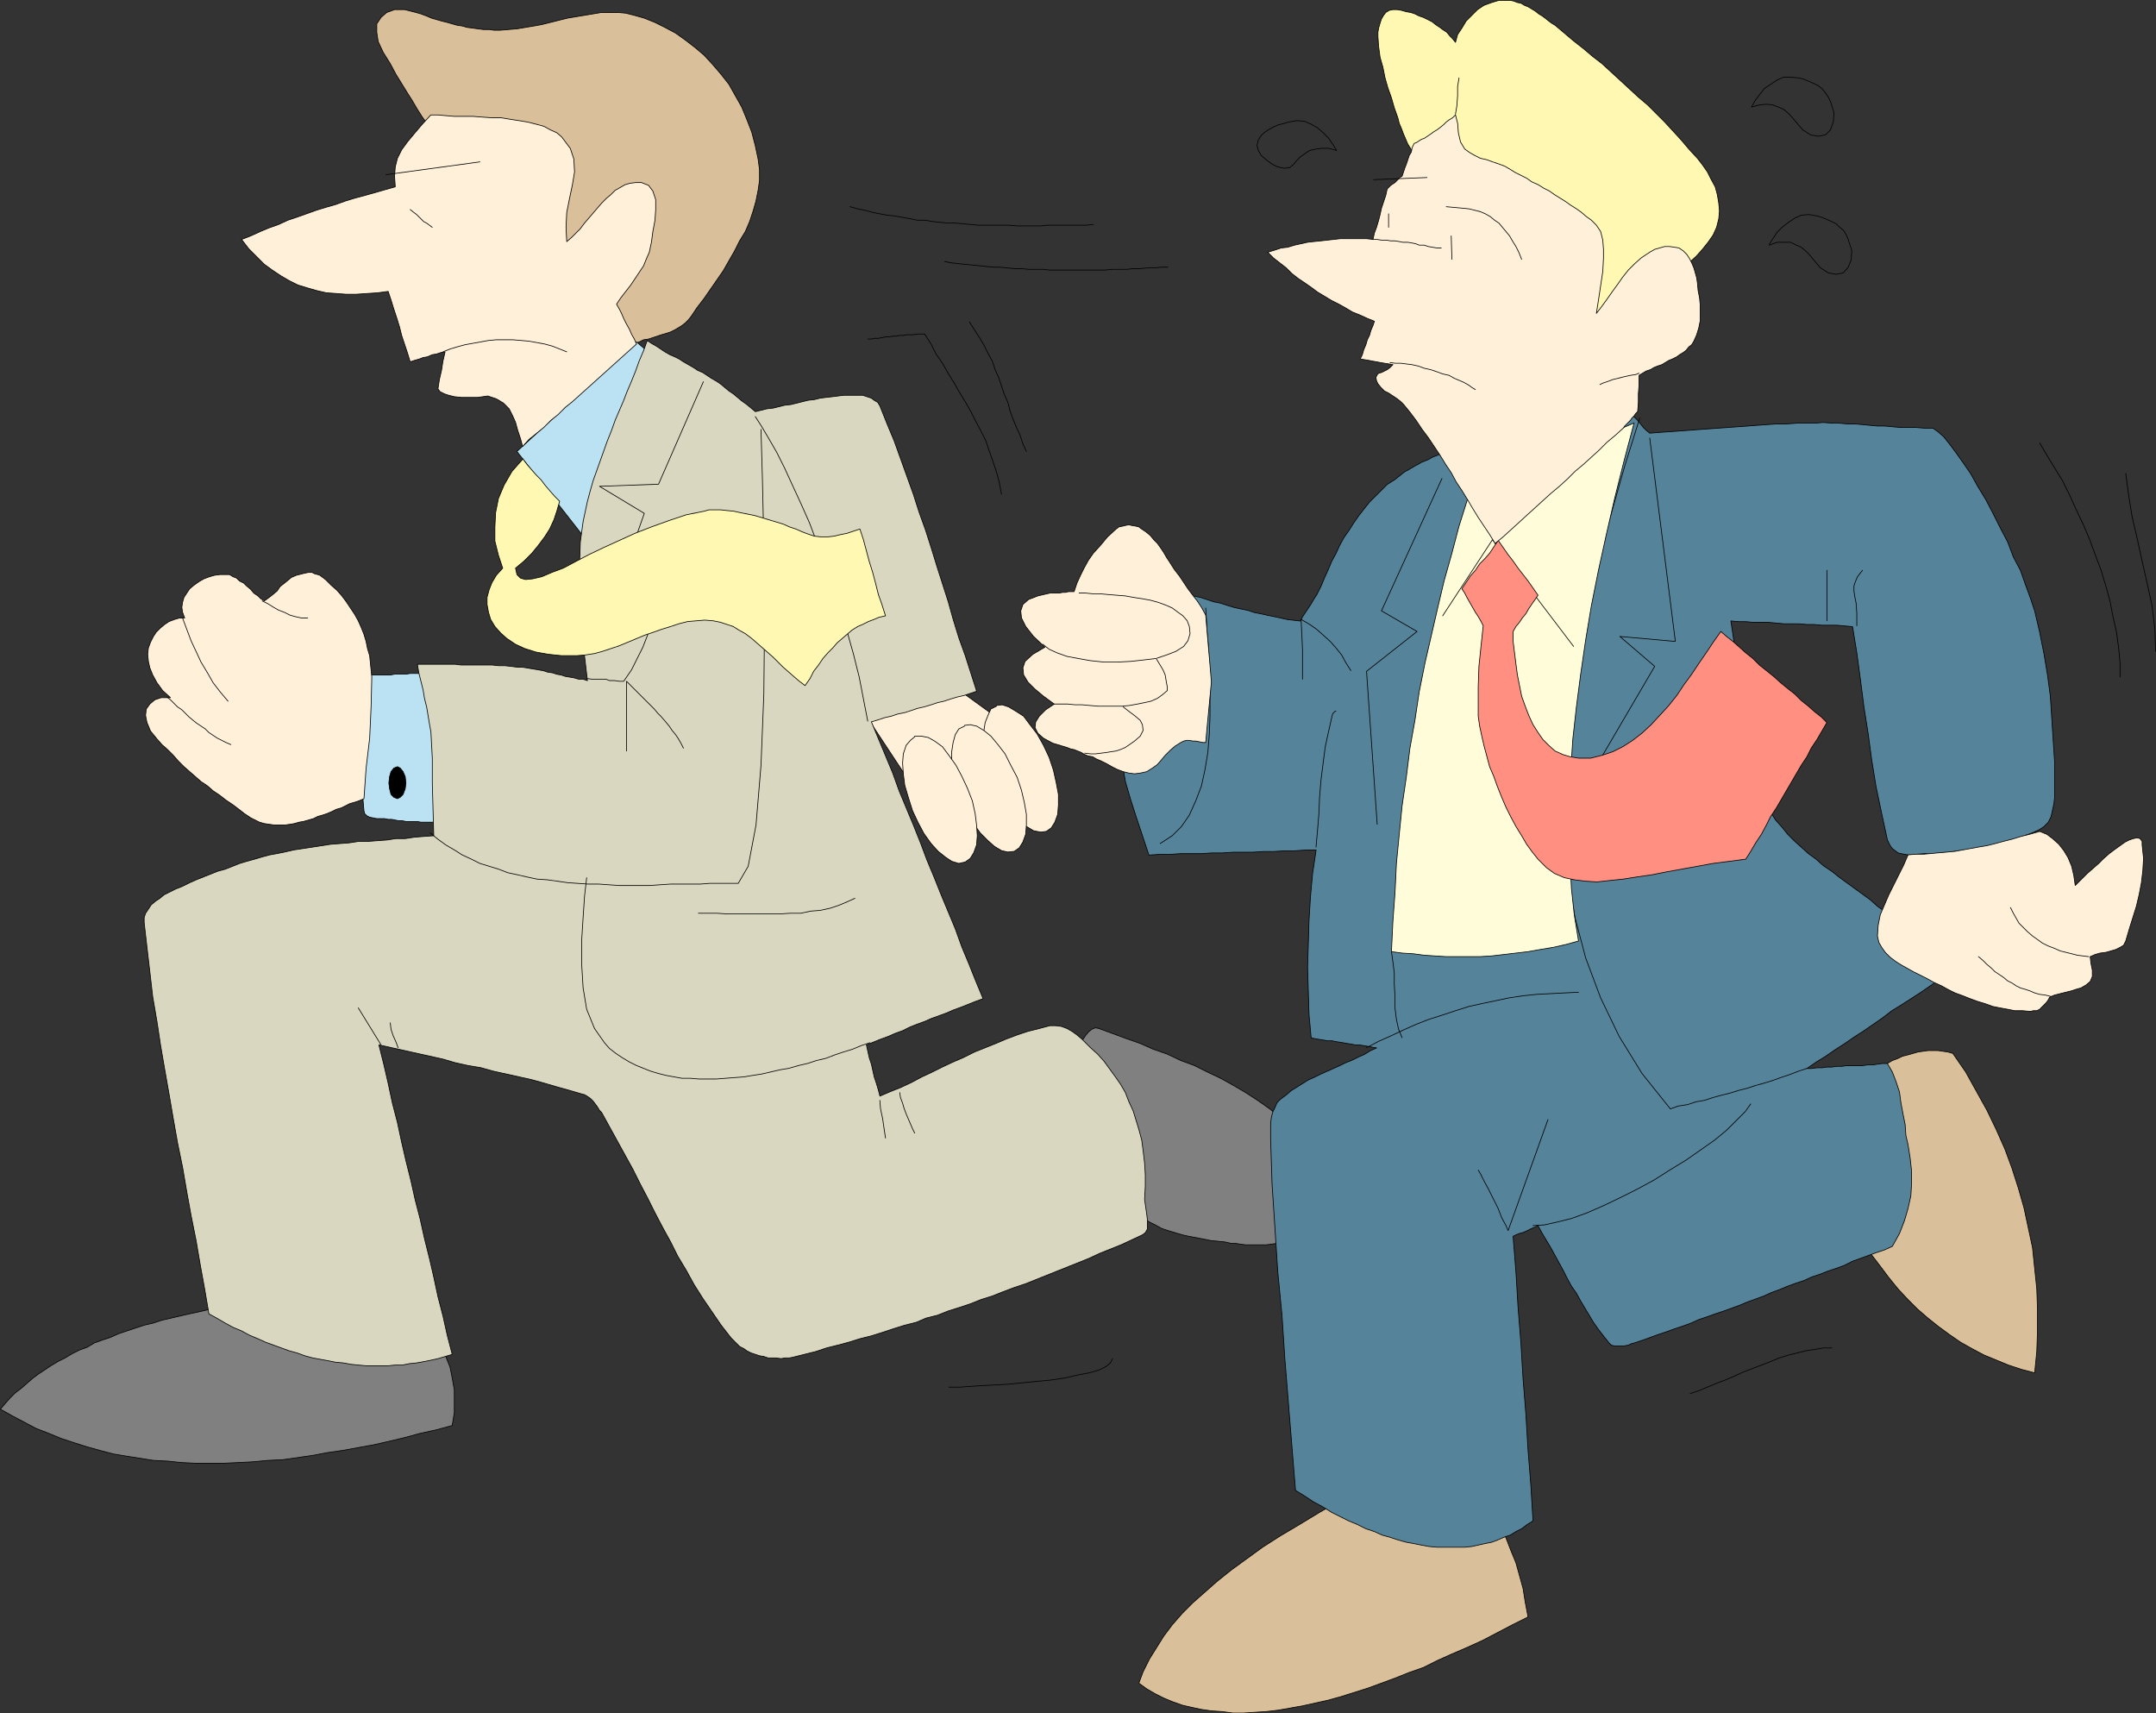
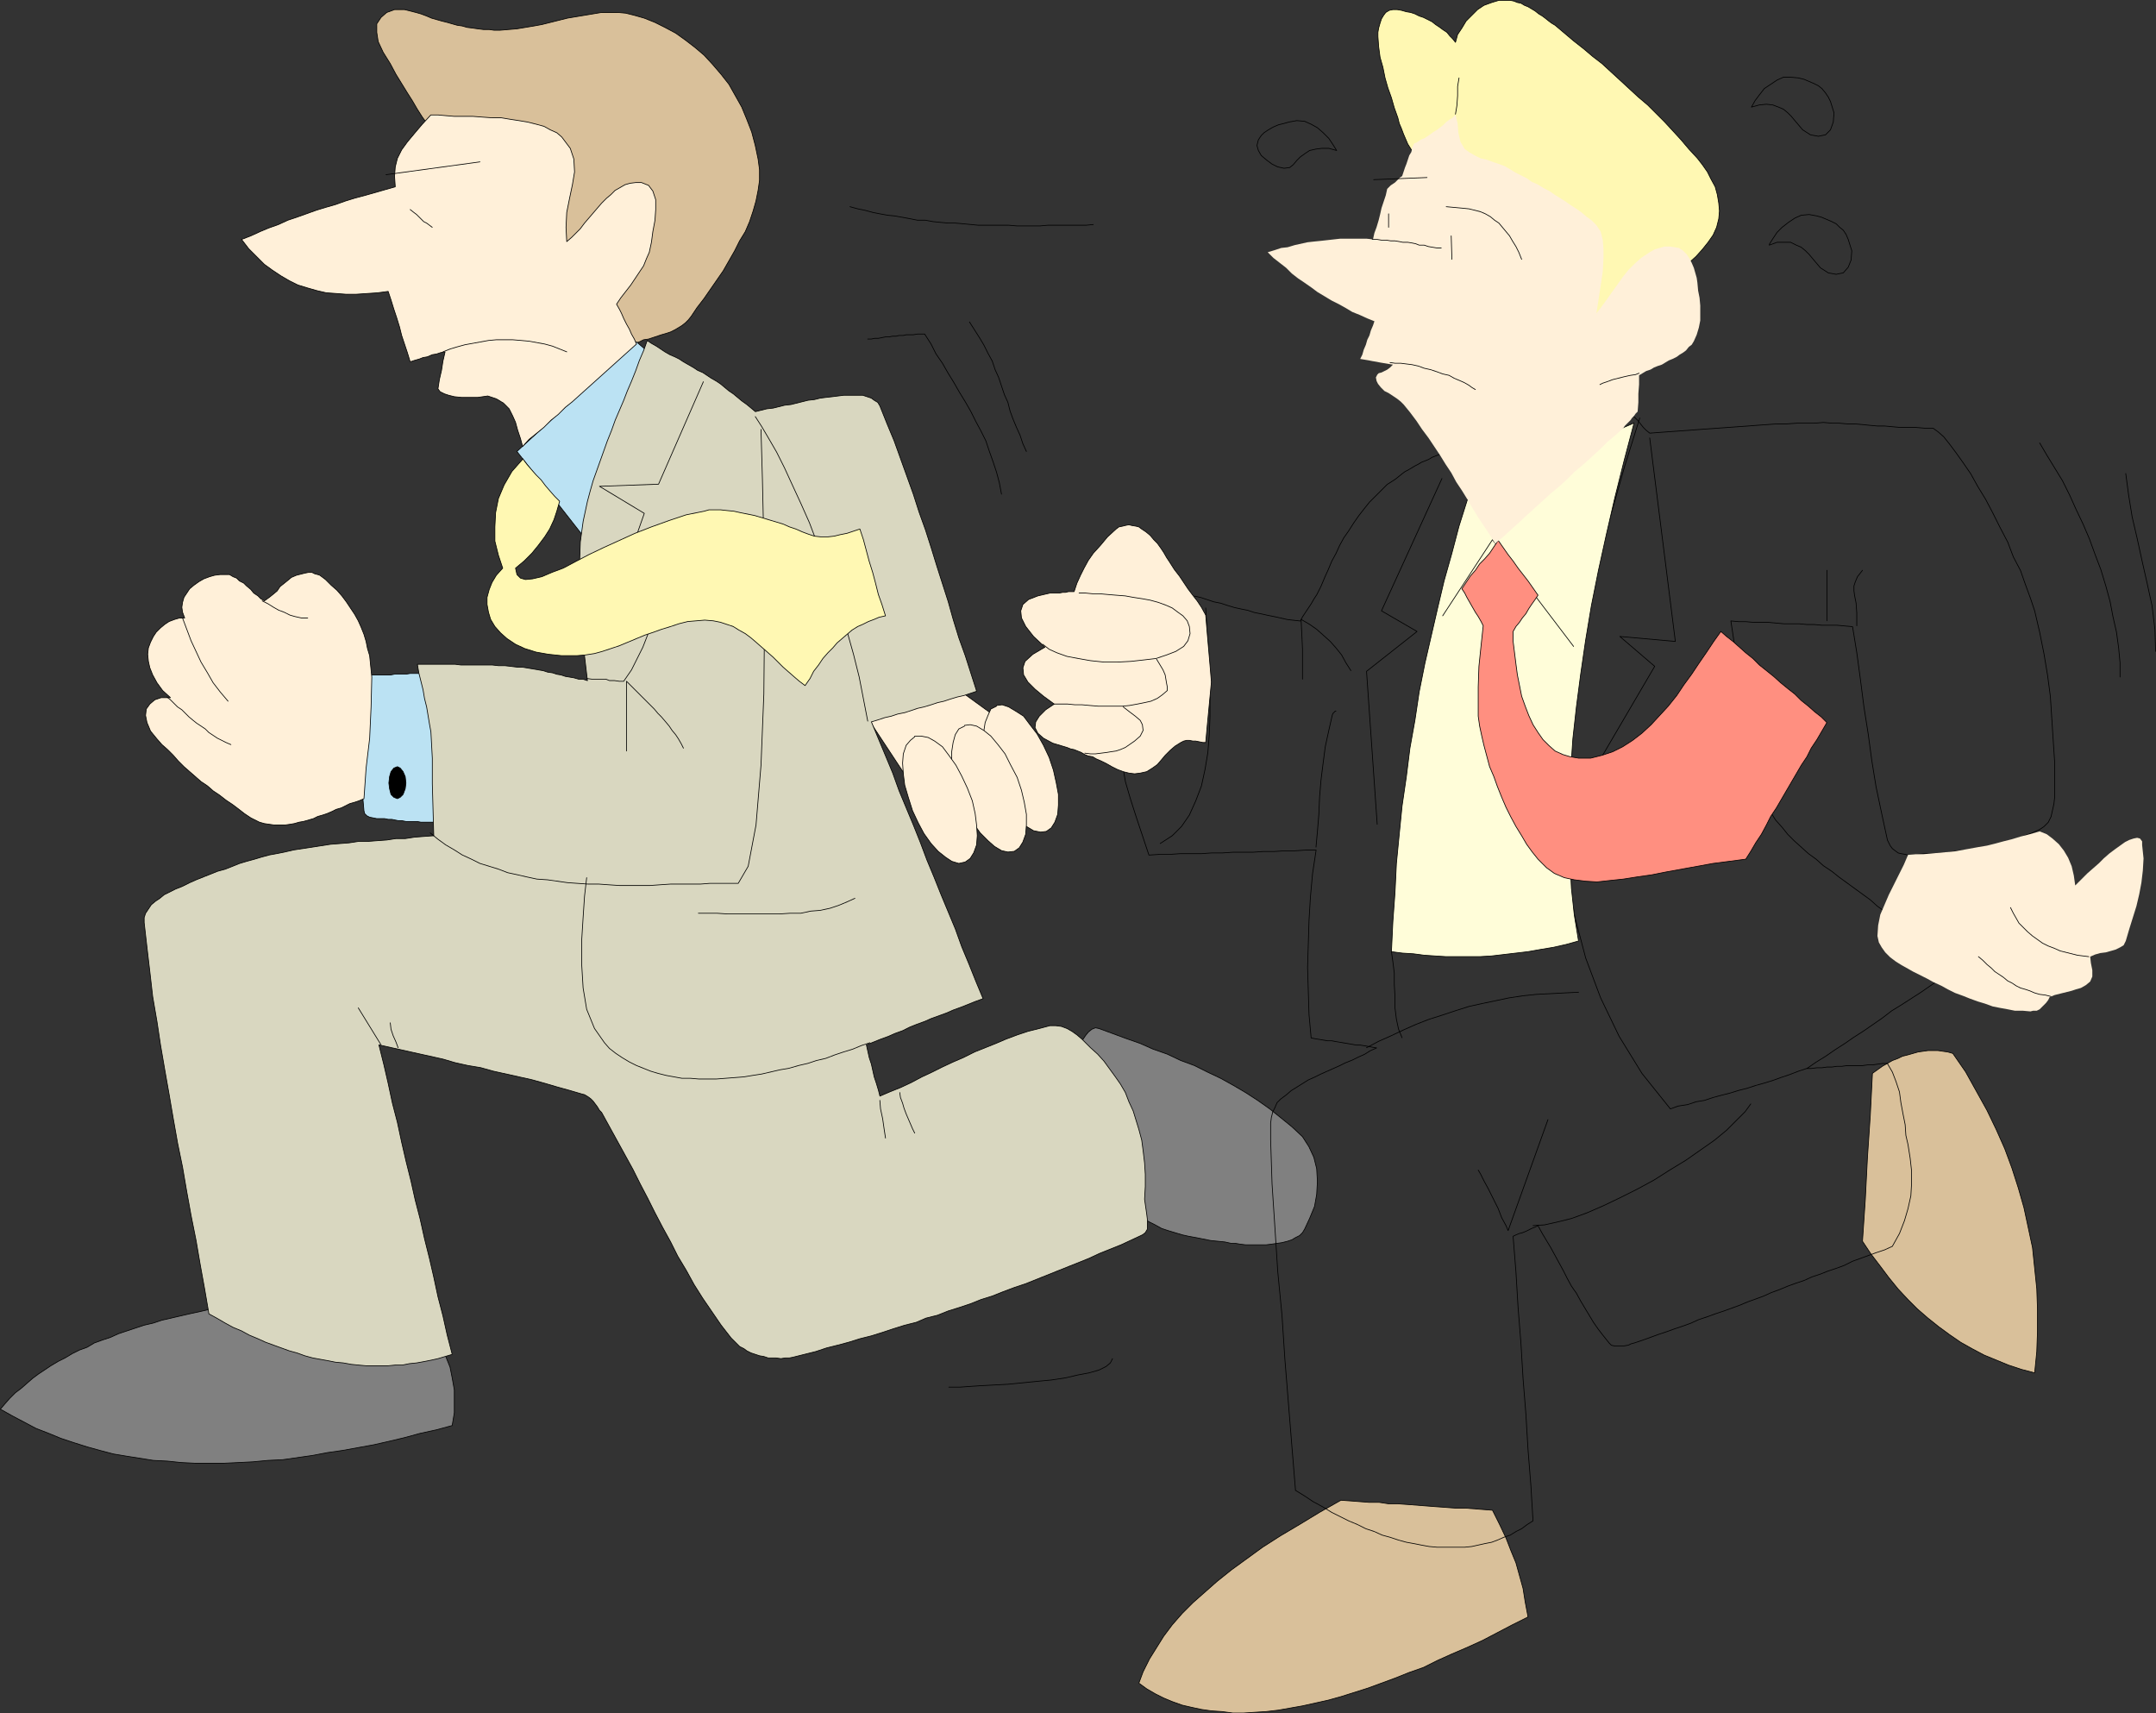
<svg xmlns="http://www.w3.org/2000/svg" xmlns:ns1="http://sodipodi.sourceforge.net/DTD/sodipodi-0.dtd" xmlns:ns2="http://www.inkscape.org/namespaces/inkscape" version="1.0" width="129.553mm" height="102.938mm" id="svg100" ns1:docname="Running 1.wmf">
  <rect width="100%" height="100%" fill="#333333" stroke="none" />
  <ns1:namedview id="namedview100" pagecolor="#ffffff" bordercolor="#000000" borderopacity="0.25" ns2:showpageshadow="2" ns2:pageopacity="0.0" ns2:pagecheckerboard="0" ns2:deskcolor="#d1d1d1" ns2:document-units="mm" />
  <defs id="defs1">
    <pattern id="WMFhbasepattern" patternUnits="userSpaceOnUse" width="6" height="6" x="0" y="0" />
  </defs>
  <path style="fill:#d9c09a;fill-opacity:1;fill-rule:evenodd;stroke:none" d="M 97.202,28.355 95.909,26.578 94.778,24.801 93.647,22.862 92.516,21.085 91.223,18.984 89.93,16.884 88.637,14.46 87.022,11.875 85.89,9.452 85.567,7.351 V 5.413 L 86.537,3.958 87.829,2.827 89.607,2.181 h 2.262 l 2.586,0.646 1.131,0.323 1.293,0.485 1.131,0.485 1.131,0.323 1.131,0.323 1.293,0.323 1.131,0.323 1.131,0.323 1.131,0.162 1.131,0.323 1.293,0.162 1.131,0.162 1.293,0.162 h 1.293 l 1.131,0.162 h 1.293 l 1.939,-0.162 1.939,-0.162 1.939,-0.323 1.939,-0.323 1.778,-0.323 1.939,-0.485 1.939,-0.485 1.939,-0.485 1.939,-0.323 1.939,-0.323 1.939,-0.323 1.939,-0.323 h 1.778 1.939 l 1.778,0.162 1.939,0.485 2.262,0.646 2.424,0.969 2.262,1.131 2.424,1.293 2.262,1.616 2.101,1.616 2.101,1.777 1.939,2.1 1.939,2.262 1.778,2.262 1.454,2.585 1.454,2.585 1.131,2.747 1.131,2.908 0.808,3.07 0.646,3.07 0.323,2.424 v 2.424 l -0.323,2.262 -0.485,2.424 -0.646,2.262 -0.808,2.424 -0.97,2.262 -1.293,2.1 -1.131,2.262 -1.293,2.262 -1.293,2.262 -1.454,2.1 -1.454,2.1 -1.454,2.1 -1.616,2.1 -1.293,1.939 -0.646,0.808 -0.646,0.646 -0.808,0.646 -0.808,0.485 -0.808,0.485 -0.97,0.485 -0.97,0.323 -1.131,0.323 -0.97,0.323 -0.97,0.323 -0.97,0.323 -1.131,0.162 -0.97,0.485 -0.97,0.323 -0.97,0.323 -0.97,0.323 -2.909,-3.07 -2.747,-3.231 -2.909,-3.07 -2.747,-3.231 -2.747,-3.07 -2.909,-3.231 -2.747,-3.07 -2.909,-3.07 -2.909,-3.231 -2.747,-3.231 -2.747,-3.07 -2.909,-3.07 -2.747,-3.231 -2.747,-3.07 -2.909,-3.231 -2.747,-3.07 z" id="path1" />
  <path style="fill:none;stroke:#000000;stroke-width:0.162px;stroke-linecap:round;stroke-linejoin:round;stroke-miterlimit:4;stroke-dasharray:none;stroke-opacity:1" d="M 97.202,28.355 95.909,26.578 94.778,24.801 93.647,22.862 92.516,21.085 91.223,18.984 89.93,16.884 88.637,14.46 87.022,11.875 85.89,9.452 85.567,7.351 V 5.413 L 86.537,3.958 87.829,2.827 89.607,2.181 h 2.262 l 2.586,0.646 1.131,0.323 1.293,0.485 1.131,0.485 1.131,0.323 1.131,0.323 1.293,0.323 1.131,0.323 1.131,0.323 1.131,0.162 1.131,0.323 1.293,0.162 1.131,0.162 1.293,0.162 h 1.293 l 1.131,0.162 h 1.293 l 1.939,-0.162 1.939,-0.162 1.939,-0.323 1.939,-0.323 1.778,-0.323 1.939,-0.485 1.939,-0.485 1.939,-0.485 1.939,-0.323 1.939,-0.323 1.939,-0.323 1.939,-0.323 h 1.778 1.939 l 1.778,0.162 1.939,0.485 2.262,0.646 2.424,0.969 2.262,1.131 2.424,1.293 2.262,1.616 2.101,1.616 2.101,1.777 1.939,2.1 1.939,2.262 1.778,2.262 1.454,2.585 1.454,2.585 1.131,2.747 1.131,2.908 0.808,3.07 0.646,3.07 0.323,2.424 v 2.424 l -0.323,2.262 -0.485,2.424 -0.646,2.262 -0.808,2.424 -0.97,2.262 -1.293,2.1 -1.131,2.262 -1.293,2.262 -1.293,2.262 -1.454,2.1 -1.454,2.1 -1.454,2.1 -1.616,2.1 -1.293,1.939 -0.646,0.808 -0.646,0.646 -0.808,0.646 -0.808,0.485 -0.808,0.485 -0.97,0.485 -0.97,0.323 -1.131,0.323 -0.97,0.323 -0.97,0.323 -0.97,0.323 -1.131,0.162 -0.97,0.485 -0.97,0.323 -0.97,0.323 -0.97,0.323 -2.909,-3.07 -2.747,-3.231 -2.909,-3.07 -2.747,-3.231 -2.747,-3.07 -2.909,-3.231 -2.747,-3.07 -2.909,-3.07 -2.909,-3.231 -2.747,-3.231 -2.747,-3.07 -2.909,-3.07 -2.747,-3.231 -2.747,-3.07 -2.909,-3.231 -2.747,-3.07 v 0" id="path2" />
  <path style="fill:#bbe2f3;fill-opacity:1;fill-rule:evenodd;stroke:none" d="m 133.724,123.357 -16.322,-20.842 27.149,-24.882 4.525,3.878 -15.352,42.008 v 0 z" id="path3" />
  <path style="fill:none;stroke:#000000;stroke-width:0.162px;stroke-linecap:round;stroke-linejoin:round;stroke-miterlimit:4;stroke-dasharray:none;stroke-opacity:1" d="m 133.724,123.357 -16.322,-20.842 27.149,-24.882 4.525,3.878 -15.352,42.008 v 0" id="path4" />
  <path style="fill:#fff0d9;fill-opacity:1;fill-rule:evenodd;stroke:none" d="m 217.271,156.317 11.797,8.563 -2.747,8.402 -19.554,4.524 -9.696,-14.703 20.2,-6.624 v 0 z" id="path5" />
  <path style="fill:none;stroke:#000000;stroke-width:0.162px;stroke-linecap:round;stroke-linejoin:round;stroke-miterlimit:4;stroke-dasharray:none;stroke-opacity:1" d="m 217.271,156.317 11.797,8.563 -2.747,8.402 -19.554,4.524 -9.696,-14.703 20.2,-6.624 v 0" id="path6" />
  <path style="fill:#fff0d9;fill-opacity:1;fill-rule:evenodd;stroke:none" d="m 226.321,160.195 1.293,-0.162 1.454,0.485 1.616,0.969 1.778,1.131 1.454,1.939 1.616,2.1 1.454,2.585 1.293,2.747 0.97,2.908 0.646,2.908 0.485,2.585 v 2.424 l -0.162,2.1 -0.646,1.777 -0.808,1.293 -1.131,0.808 -1.293,0.162 -1.616,-0.323 -1.616,-0.969 -1.454,-1.293 -1.616,-1.777 -1.616,-2.262 -1.454,-2.424 -1.293,-2.908 -0.97,-2.908 -0.808,-2.747 -0.485,-2.585 v -2.585 l 0.323,-2.1 0.646,-1.616 0.646,-1.454 1.293,-0.646 v 0 z" id="path7" />
  <path style="fill:none;stroke:#000000;stroke-width:0.162px;stroke-linecap:round;stroke-linejoin:round;stroke-miterlimit:4;stroke-dasharray:none;stroke-opacity:1" d="m 226.321,160.195 1.293,-0.162 1.454,0.485 1.616,0.969 1.778,1.131 1.454,1.939 1.616,2.1 1.454,2.585 1.293,2.747 0.97,2.908 0.646,2.908 0.485,2.585 v 2.424 l -0.162,2.1 -0.646,1.777 -0.808,1.293 -1.131,0.808 -1.293,0.162 -1.616,-0.323 -1.616,-0.969 -1.454,-1.293 -1.616,-1.777 -1.616,-2.262 -1.454,-2.424 -1.293,-2.908 -0.97,-2.908 -0.808,-2.747 -0.485,-2.585 v -2.585 l 0.323,-2.1 0.646,-1.616 0.646,-1.454 1.293,-0.646 v 0" id="path8" />
  <path style="fill:#fff0d9;fill-opacity:1;fill-rule:evenodd;stroke:none" d="m 219.049,164.719 1.293,-0.162 1.454,0.323 1.616,0.969 1.616,1.293 1.616,1.939 1.616,2.1 1.293,2.585 1.454,2.747 0.97,2.908 0.646,2.747 0.485,2.747 v 2.424 l -0.162,2.1 -0.646,1.777 -0.808,1.293 -1.131,0.808 -1.454,0.162 -1.454,-0.323 -1.616,-0.969 -1.454,-1.293 -1.778,-1.777 -1.616,-2.262 -1.293,-2.424 -1.293,-2.908 -0.97,-2.908 -0.808,-2.747 -0.485,-2.585 v -2.585 l 0.323,-2.1 0.485,-1.777 0.808,-1.293 1.293,-0.646 v 0 z" id="path9" />
  <path style="fill:none;stroke:#000000;stroke-width:0.162px;stroke-linecap:round;stroke-linejoin:round;stroke-miterlimit:4;stroke-dasharray:none;stroke-opacity:1" d="m 219.049,164.719 1.293,-0.162 1.454,0.323 1.616,0.969 1.616,1.293 1.616,1.939 1.616,2.1 1.293,2.585 1.454,2.747 0.97,2.908 0.646,2.747 0.485,2.747 v 2.424 l -0.162,2.1 -0.646,1.777 -0.808,1.293 -1.131,0.808 -1.454,0.162 -1.454,-0.323 -1.616,-0.969 -1.454,-1.293 -1.778,-1.777 -1.616,-2.262 -1.293,-2.424 -1.293,-2.908 -0.97,-2.908 -0.808,-2.747 -0.485,-2.585 v -2.585 l 0.323,-2.1 0.485,-1.777 0.808,-1.293 1.293,-0.646 v 0" id="path10" />
  <path style="fill:#fff0d9;fill-opacity:1;fill-rule:evenodd;stroke:none" d="m 207.737,167.143 h 1.454 l 1.616,0.323 1.454,0.808 1.778,1.293 1.454,1.939 1.616,2.262 1.293,2.424 1.293,2.747 1.131,2.908 0.646,2.908 0.323,2.585 0.162,2.424 -0.162,2.1 -0.646,1.777 -0.808,1.293 -1.131,0.808 -1.454,0.323 -1.616,-0.485 -1.454,-0.969 -1.616,-1.293 -1.616,-1.777 -1.616,-2.262 -1.293,-2.424 -1.293,-2.747 -0.97,-3.07 -0.808,-2.747 -0.323,-2.585 -0.162,-2.424 0.162,-2.1 0.646,-1.939 0.97,-1.131 0.97,-0.808 v 0 z" id="path11" />
  <path style="fill:none;stroke:#000000;stroke-width:0.162px;stroke-linecap:round;stroke-linejoin:round;stroke-miterlimit:4;stroke-dasharray:none;stroke-opacity:1" d="m 207.737,167.143 h 1.454 l 1.616,0.323 1.454,0.808 1.778,1.293 1.454,1.939 1.616,2.262 1.293,2.424 1.293,2.747 1.131,2.908 0.646,2.908 0.323,2.585 0.162,2.424 -0.162,2.1 -0.646,1.777 -0.808,1.293 -1.131,0.808 -1.454,0.323 -1.616,-0.485 -1.454,-0.969 -1.616,-1.293 -1.616,-1.777 -1.616,-2.262 -1.293,-2.424 -1.293,-2.747 -0.97,-3.07 -0.808,-2.747 -0.323,-2.585 -0.162,-2.424 0.162,-2.1 0.646,-1.939 0.97,-1.131 0.97,-0.808 v 0" id="path12" />
  <path style="fill:#bbe2f3;fill-opacity:1;fill-rule:evenodd;stroke:none" d="m 97.364,152.763 h -0.97 l -0.808,0.162 h -0.808 -0.808 -0.808 l -0.97,0.162 h -0.808 -0.808 -0.97 l -0.808,0.162 H 87.991 87.183 86.214 85.567 84.598 l -0.808,0.162 -0.323,3.878 -0.162,3.878 -0.323,3.716 -0.485,4.039 -0.162,3.878 -0.162,3.716 0.162,3.878 0.323,3.716 0.162,0.646 0.485,0.485 0.646,0.323 0.808,0.162 0.808,0.162 h 0.97 0.808 l 0.808,0.162 h 0.808 l 0.808,0.162 0.808,0.162 h 0.808 l 0.808,0.162 h 0.97 0.808 0.808 l 0.808,0.162 h 0.808 0.97 0.808 0.808 l 0.808,0.162 h 0.97 0.808 l -0.485,-4.201 -0.646,-4.201 -0.485,-4.362 -0.485,-4.201 -0.646,-4.362 -0.323,-4.201 -0.646,-4.201 -0.485,-4.362 z" id="path13" />
  <path style="fill:none;stroke:#000000;stroke-width:0.162px;stroke-linecap:round;stroke-linejoin:round;stroke-miterlimit:4;stroke-dasharray:none;stroke-opacity:1" d="m 97.364,152.763 h -0.97 l -0.808,0.162 h -0.808 -0.808 -0.808 l -0.97,0.162 h -0.808 -0.808 -0.97 l -0.808,0.162 H 87.991 87.183 86.214 85.567 84.598 l -0.808,0.162 -0.323,3.878 -0.162,3.878 -0.323,3.716 -0.485,4.039 -0.162,3.878 -0.162,3.716 0.162,3.878 0.323,3.716 0.162,0.646 0.485,0.485 0.646,0.323 0.808,0.162 0.808,0.162 h 0.97 0.808 l 0.808,0.162 h 0.808 l 0.808,0.162 0.808,0.162 h 0.808 l 0.808,0.162 h 0.97 0.808 0.808 l 0.808,0.162 h 0.808 0.97 0.808 0.808 l 0.808,0.162 h 0.97 0.808 l -0.485,-4.201 -0.646,-4.201 -0.485,-4.362 -0.485,-4.201 -0.646,-4.362 -0.323,-4.201 -0.646,-4.201 -0.485,-4.362 v 0" id="path14" />
  <path style="fill:#808080;fill-opacity:1;fill-rule:evenodd;stroke:none" d="m 245.228,239.04 0.162,-0.808 0.162,-0.969 0.323,-1.131 0.646,-0.969 0.646,-0.808 0.808,-0.646 0.808,-0.323 0.808,0.162 3.07,1.131 3.07,1.131 3.232,1.131 2.909,1.293 3.232,1.131 3.07,1.454 3.07,1.131 2.909,1.454 3.07,1.454 2.909,1.616 2.747,1.616 2.747,1.777 2.747,1.939 2.424,1.939 2.586,2.1 2.424,2.262 1.454,2.262 1.131,2.424 0.646,2.585 0.162,2.908 -0.162,2.908 -0.485,2.747 -1.131,2.747 -1.131,2.424 -0.485,0.808 -0.646,0.646 -0.97,0.485 -0.808,0.485 -0.97,0.323 -1.293,0.323 -1.131,0.162 -1.131,0.162 -1.293,0.162 h -1.131 -1.293 -1.131 -1.131 l -1.293,-0.162 -0.97,-0.162 h -0.97 l -1.454,-0.323 -1.616,-0.162 -1.616,-0.162 -1.616,-0.323 -1.616,-0.323 -1.778,-0.323 -1.454,-0.323 -1.616,-0.485 -1.616,-0.485 -1.454,-0.485 -1.454,-0.808 -1.293,-0.646 -1.454,-0.808 -1.131,-0.969 -1.131,-0.969 -0.97,-1.131 -2.586,-3.878 -2.101,-3.878 -1.616,-4.362 -1.293,-4.201 -1.131,-4.524 -0.808,-4.524 -0.808,-4.524 -0.646,-4.524 v 0 z" id="path15" />
  <path style="fill:none;stroke:#000000;stroke-width:0.162px;stroke-linecap:round;stroke-linejoin:round;stroke-miterlimit:4;stroke-dasharray:none;stroke-opacity:1" d="m 245.228,239.04 0.162,-0.808 0.162,-0.969 0.323,-1.131 0.646,-0.969 0.646,-0.808 0.808,-0.646 0.808,-0.323 0.808,0.162 3.07,1.131 3.07,1.131 3.232,1.131 2.909,1.293 3.232,1.131 3.07,1.454 3.07,1.131 2.909,1.454 3.07,1.454 2.909,1.616 2.747,1.616 2.747,1.777 2.747,1.939 2.424,1.939 2.586,2.1 2.424,2.262 1.454,2.262 1.131,2.424 0.646,2.585 0.162,2.908 -0.162,2.908 -0.485,2.747 -1.131,2.747 -1.131,2.424 -0.485,0.808 -0.646,0.646 -0.97,0.485 -0.808,0.485 -0.97,0.323 -1.293,0.323 -1.131,0.162 -1.131,0.162 -1.293,0.162 h -1.131 -1.293 -1.131 -1.131 l -1.293,-0.162 -0.97,-0.162 h -0.97 l -1.454,-0.323 -1.616,-0.162 -1.616,-0.162 -1.616,-0.323 -1.616,-0.323 -1.778,-0.323 -1.454,-0.323 -1.616,-0.485 -1.616,-0.485 -1.454,-0.485 -1.454,-0.808 -1.293,-0.646 -1.454,-0.808 -1.131,-0.969 -1.131,-0.969 -0.97,-1.131 -2.586,-3.878 -2.101,-3.878 -1.616,-4.362 -1.293,-4.201 -1.131,-4.524 -0.808,-4.524 -0.808,-4.524 -0.646,-4.524 v 0" id="path16" />
  <path style="fill:#fff8b3;fill-opacity:1;fill-rule:evenodd;stroke:none" d="m 321.988,35.949 -0.808,-0.969 -0.646,-0.969 -0.808,-1.293 -0.485,-1.131 -0.485,-1.131 -0.485,-1.293 -0.485,-1.131 -0.323,-1.293 -0.808,-2.262 -0.646,-2.262 -0.808,-2.262 -0.646,-2.262 -0.485,-2.424 -0.646,-2.262 -0.323,-2.424 -0.162,-2.262 V 7.351 l 0.162,-0.969 0.323,-1.131 0.323,-0.969 0.485,-0.808 0.485,-0.646 0.808,-0.485 0.808,-0.162 h 0.97 l 0.97,0.162 1.131,0.323 0.97,0.162 0.97,0.323 0.97,0.485 0.97,0.323 0.97,0.485 0.97,0.485 0.808,0.646 0.97,0.646 0.646,0.485 0.97,0.646 0.646,0.808 0.646,0.646 0.646,0.808 0.485,-1.777 0.97,-1.454 0.97,-1.616 1.293,-1.293 1.293,-1.293 1.454,-0.969 1.778,-0.646 1.616,-0.485 h 0.808 0.808 0.97 l 0.808,0.162 0.808,0.323 0.808,0.162 0.808,0.485 0.808,0.323 0.808,0.485 0.808,0.485 0.808,0.646 0.808,0.485 0.646,0.485 0.808,0.646 0.646,0.485 0.808,0.485 2.101,1.777 2.101,1.777 2.262,1.777 2.101,1.777 2.101,1.616 2.101,1.939 1.939,1.777 2.101,1.939 2.101,1.939 2.101,1.777 1.939,1.939 1.939,1.939 1.939,2.1 1.778,1.939 1.778,2.1 1.939,2.1 1.131,1.454 1.131,1.616 0.808,1.616 0.97,1.777 0.485,1.777 0.323,1.939 0.162,1.777 -0.162,1.777 -0.485,1.939 -0.808,1.777 -1.131,1.616 -1.293,1.616 -1.454,1.616 -1.616,1.454 -1.454,1.454 -1.616,1.293 -1.131,1.131 -1.131,1.293 -1.131,1.293 -1.131,1.293 -1.131,1.293 -1.293,1.454 -1.131,1.293 -1.293,1.293 -1.131,1.131 -1.293,0.969 -1.293,0.969 -1.293,0.646 -1.293,0.323 -1.293,0.323 -1.293,-0.162 -1.454,-0.485 -3.07,-1.616 -2.909,-1.777 -2.909,-1.939 -2.586,-2.262 -2.586,-2.424 -2.424,-2.424 -2.424,-2.747 -2.262,-2.747 -2.262,-2.908 -2.262,-2.747 -2.101,-2.908 -2.101,-2.908 -2.262,-2.908 -2.101,-2.747 -2.262,-2.908 -2.262,-2.585 z" id="path17" />
  <path style="fill:none;stroke:#000000;stroke-width:0.162px;stroke-linecap:round;stroke-linejoin:round;stroke-miterlimit:4;stroke-dasharray:none;stroke-opacity:1" d="m 321.988,35.949 -0.808,-0.969 -0.646,-0.969 -0.808,-1.293 -0.485,-1.131 -0.485,-1.131 -0.485,-1.293 -0.485,-1.131 -0.323,-1.293 -0.808,-2.262 -0.646,-2.262 -0.808,-2.262 -0.646,-2.262 -0.485,-2.424 -0.646,-2.262 -0.323,-2.424 -0.162,-2.262 V 7.351 l 0.162,-0.969 0.323,-1.131 0.323,-0.969 0.485,-0.808 0.485,-0.646 0.808,-0.485 0.808,-0.162 h 0.97 l 0.97,0.162 1.131,0.323 0.97,0.162 0.97,0.323 0.97,0.485 0.97,0.323 0.97,0.485 0.97,0.485 0.808,0.646 0.97,0.646 0.646,0.485 0.97,0.646 0.646,0.808 0.646,0.646 0.646,0.808 0.485,-1.777 0.97,-1.454 0.97,-1.616 1.293,-1.293 1.293,-1.293 1.454,-0.969 1.778,-0.646 1.616,-0.485 h 0.808 0.808 0.97 l 0.808,0.162 0.808,0.323 0.808,0.162 0.808,0.485 0.808,0.323 0.808,0.485 0.808,0.485 0.808,0.646 0.808,0.485 0.646,0.485 0.808,0.646 0.646,0.485 0.808,0.485 2.101,1.777 2.101,1.777 2.262,1.777 2.101,1.777 2.101,1.616 2.101,1.939 1.939,1.777 2.101,1.939 2.101,1.939 2.101,1.777 1.939,1.939 1.939,1.939 1.939,2.1 1.778,1.939 1.778,2.1 1.939,2.1 1.131,1.454 1.131,1.616 0.808,1.616 0.97,1.777 0.485,1.777 0.323,1.939 0.162,1.777 -0.162,1.777 -0.485,1.939 -0.808,1.777 -1.131,1.616 -1.293,1.616 -1.454,1.616 -1.616,1.454 -1.454,1.454 -1.616,1.293 -1.131,1.131 -1.131,1.293 -1.131,1.293 -1.131,1.293 -1.131,1.293 -1.293,1.454 -1.131,1.293 -1.293,1.293 -1.131,1.131 -1.293,0.969 -1.293,0.969 -1.293,0.646 -1.293,0.323 -1.293,0.323 -1.293,-0.162 -1.454,-0.485 -3.07,-1.616 -2.909,-1.777 -2.909,-1.939 -2.586,-2.262 -2.586,-2.424 -2.424,-2.424 -2.424,-2.747 -2.262,-2.747 -2.262,-2.908 -2.262,-2.747 -2.101,-2.908 -2.101,-2.908 -2.262,-2.908 -2.101,-2.747 -2.262,-2.908 -2.262,-2.585 v 0" id="path18" />
  <path style="fill:#d9c09a;fill-opacity:1;fill-rule:evenodd;stroke:none" d="m 304.535,340.667 -4.848,2.747 -4.525,2.747 -4.363,2.585 -4.04,2.585 -3.555,2.585 -3.555,2.585 -3.232,2.585 -2.747,2.424 -2.747,2.424 -2.424,2.424 -2.262,2.585 -1.939,2.585 -1.616,2.585 -1.616,2.585 -1.454,2.908 -0.97,2.585 1.778,1.293 1.939,1.131 1.939,0.969 1.939,0.808 2.262,0.808 2.101,0.485 2.262,0.485 2.262,0.323 2.424,0.162 2.424,0.323 h 2.424 l 2.586,-0.162 2.586,-0.162 2.747,-0.323 2.747,-0.485 2.747,-0.485 2.909,-0.646 2.909,-0.646 2.909,-0.808 3.07,-0.969 3.07,-0.969 3.07,-1.131 3.07,-1.131 3.232,-1.293 3.232,-1.131 3.232,-1.616 3.232,-1.454 3.394,-1.454 3.555,-1.616 3.394,-1.777 3.394,-1.777 3.555,-1.777 -0.646,-3.393 -0.485,-3.07 -0.808,-2.908 -0.808,-2.908 -1.131,-2.747 -1.131,-2.908 -1.454,-3.07 -1.616,-3.231 -2.101,-0.162 -2.101,-0.162 -2.101,-0.162 h -2.262 l -2.101,-0.162 -2.262,-0.162 -2.101,-0.162 -2.101,-0.162 -2.101,-0.162 -2.262,-0.162 h -2.101 l -2.101,-0.323 h -2.262 l -2.101,-0.162 -2.101,-0.162 -2.262,-0.162 z" id="path19" />
  <path style="fill:none;stroke:#000000;stroke-width:0.162px;stroke-linecap:round;stroke-linejoin:round;stroke-miterlimit:4;stroke-dasharray:none;stroke-opacity:1" d="m 304.535,340.667 -4.848,2.747 -4.525,2.747 -4.363,2.585 -4.04,2.585 -3.555,2.585 -3.555,2.585 -3.232,2.585 -2.747,2.424 -2.747,2.424 -2.424,2.424 -2.262,2.585 -1.939,2.585 -1.616,2.585 -1.616,2.585 -1.454,2.908 -0.97,2.585 1.778,1.293 1.939,1.131 1.939,0.969 1.939,0.808 2.262,0.808 2.101,0.485 2.262,0.485 2.262,0.323 2.424,0.162 2.424,0.323 h 2.424 l 2.586,-0.162 2.586,-0.162 2.747,-0.323 2.747,-0.485 2.747,-0.485 2.909,-0.646 2.909,-0.646 2.909,-0.808 3.07,-0.969 3.07,-0.969 3.07,-1.131 3.07,-1.131 3.232,-1.293 3.232,-1.131 3.232,-1.616 3.232,-1.454 3.394,-1.454 3.555,-1.616 3.394,-1.777 3.394,-1.777 3.555,-1.777 -0.646,-3.393 -0.485,-3.07 -0.808,-2.908 -0.808,-2.908 -1.131,-2.747 -1.131,-2.908 -1.454,-3.07 -1.616,-3.231 -2.101,-0.162 -2.101,-0.162 -2.101,-0.162 h -2.262 l -2.101,-0.162 -2.262,-0.162 -2.101,-0.162 -2.101,-0.162 -2.101,-0.162 -2.262,-0.162 h -2.101 l -2.101,-0.323 h -2.262 l -2.101,-0.162 -2.101,-0.162 -2.262,-0.162 v 0" id="path20" />
  <path style="fill:#d9c09a;fill-opacity:1;fill-rule:evenodd;stroke:none" d="m 425.25,243.726 1.131,-0.808 1.131,-0.808 1.131,-0.646 1.131,-0.646 1.293,-0.485 0.97,-0.485 1.293,-0.323 1.131,-0.323 1.131,-0.323 1.131,-0.162 1.131,-0.162 h 1.131 1.131 l 1.131,0.162 1.131,0.162 1.131,0.323 2.909,4.201 2.424,4.362 2.424,4.362 2.101,4.362 1.939,4.362 1.616,4.362 1.454,4.524 1.293,4.524 0.97,4.524 0.97,4.524 0.485,4.685 0.485,4.685 0.162,4.685 v 4.847 l -0.162,4.685 -0.485,4.847 -3.07,-0.808 -2.909,-0.969 -2.747,-1.131 -2.747,-1.131 -2.747,-1.454 -2.586,-1.454 -2.586,-1.777 -2.424,-1.777 -2.424,-1.939 -2.424,-2.1 -2.101,-2.1 -2.262,-2.424 -2.101,-2.585 -1.939,-2.585 -2.101,-2.747 -1.939,-2.908 0.646,-9.533 0.485,-9.533 0.646,-9.533 z" id="path21" />
  <path style="fill:none;stroke:#000000;stroke-width:0.162px;stroke-linecap:round;stroke-linejoin:round;stroke-miterlimit:4;stroke-dasharray:none;stroke-opacity:1" d="m 425.25,243.726 1.131,-0.808 1.131,-0.808 1.131,-0.646 1.131,-0.646 1.293,-0.485 0.97,-0.485 1.293,-0.323 1.131,-0.323 1.131,-0.323 1.131,-0.162 1.131,-0.162 h 1.131 1.131 l 1.131,0.162 1.131,0.162 1.131,0.323 2.909,4.201 2.424,4.362 2.424,4.362 2.101,4.362 1.939,4.362 1.616,4.362 1.454,4.524 1.293,4.524 0.97,4.524 0.97,4.524 0.485,4.685 0.485,4.685 0.162,4.685 v 4.847 l -0.162,4.685 -0.485,4.847 -3.07,-0.808 -2.909,-0.969 -2.747,-1.131 -2.747,-1.131 -2.747,-1.454 -2.586,-1.454 -2.586,-1.777 -2.424,-1.777 -2.424,-1.939 -2.424,-2.1 -2.101,-2.1 -2.262,-2.424 -2.101,-2.585 -1.939,-2.585 -2.101,-2.747 -1.939,-2.908 0.646,-9.533 0.485,-9.533 0.646,-9.533 0.485,-9.533 v 0" id="path22" />
-   <path style="fill:#558399;fill-opacity:1;fill-rule:evenodd;stroke:none" d="m 294.192,338.405 2.101,1.293 1.939,1.293 2.101,1.131 2.101,1.293 1.939,0.969 1.939,0.969 1.939,0.808 1.939,0.969 1.939,0.646 1.778,0.808 1.778,0.485 1.939,0.646 1.778,0.485 1.778,0.323 1.616,0.323 1.778,0.323 1.778,0.162 h 1.454 1.616 1.616 1.616 l 1.616,-0.162 1.454,-0.323 1.454,-0.323 1.616,-0.323 1.293,-0.485 1.454,-0.646 1.454,-0.485 1.293,-0.808 1.293,-0.646 1.293,-0.969 1.293,-0.808 -0.485,-8.078 -0.646,-8.078 -0.485,-8.078 -0.646,-8.078 -0.485,-8.078 -0.646,-8.078 -0.485,-8.078 -0.646,-8.078 0.646,-0.323 0.808,-0.323 0.646,-0.162 0.808,-0.323 0.646,-0.323 0.646,-0.323 0.808,-0.323 0.646,-0.323 0.97,1.777 0.97,1.616 0.97,1.616 0.97,1.777 0.97,1.777 0.97,1.777 0.808,1.616 0.97,1.777 1.131,1.616 0.97,1.777 0.97,1.616 0.97,1.616 0.97,1.616 1.131,1.616 1.131,1.454 1.293,1.616 0.485,0.485 0.646,0.162 h 0.646 0.97 0.646 l 0.97,-0.162 0.646,-0.323 0.646,-0.162 1.939,-0.646 1.778,-0.646 1.778,-0.646 1.939,-0.646 1.778,-0.646 1.939,-0.646 1.778,-0.646 1.778,-0.808 1.939,-0.646 1.778,-0.646 1.939,-0.646 1.778,-0.646 1.778,-0.646 1.939,-0.808 1.778,-0.646 1.778,-0.646 1.778,-0.808 1.778,-0.646 1.939,-0.808 1.778,-0.646 1.939,-0.646 1.778,-0.808 1.939,-0.646 1.616,-0.646 1.939,-0.646 1.778,-0.646 1.939,-0.969 1.778,-0.646 1.778,-0.646 1.778,-0.646 1.939,-0.646 1.778,-0.808 1.616,-2.908 1.131,-2.908 0.808,-2.747 0.646,-2.908 0.162,-2.747 v -2.908 l -0.323,-2.908 -0.485,-3.07 -0.485,-2.1 -0.162,-2.424 -0.485,-2.424 -0.485,-2.585 -0.323,-2.424 -0.808,-2.424 -0.808,-2.1 -1.131,-1.939 h -1.131 l -1.131,0.162 -1.131,0.162 h -1.131 l -1.131,0.162 h -1.293 -0.97 -1.293 l -1.131,0.162 h -1.131 l -1.131,0.162 h -1.131 l -1.131,0.162 h -1.131 l -1.293,0.162 h -0.97 l 2.101,-1.454 2.101,-1.293 2.101,-1.454 2.262,-1.454 2.101,-1.454 2.262,-1.454 2.101,-1.454 2.101,-1.454 2.101,-1.616 2.101,-1.293 2.262,-1.454 2.262,-1.454 2.101,-1.454 2.101,-1.454 2.101,-1.454 2.101,-1.454 -1.131,-0.808 -1.131,-0.808 -1.131,-0.808 -1.131,-0.969 -1.131,-0.808 -1.131,-0.808 -1.293,-0.969 -1.131,-0.808 -1.131,-0.808 -1.131,-0.969 -1.131,-0.646 -1.293,-0.969 -0.97,-0.969 -1.131,-0.808 -1.131,-0.969 -1.131,-0.808 -1.616,-1.454 -1.778,-1.293 -1.778,-1.293 -1.778,-1.293 -1.778,-1.293 -1.616,-1.293 -1.939,-1.293 -1.616,-1.454 -1.778,-1.293 -1.616,-1.454 -1.616,-1.454 -1.454,-1.454 -1.293,-1.616 -1.454,-1.616 -1.131,-1.777 -0.97,-1.939 -2.101,-4.685 -1.616,-5.009 -0.97,-5.17 -0.808,-5.332 -0.646,-5.332 -0.485,-5.332 -0.646,-5.332 -0.808,-5.332 1.778,0.162 h 1.616 l 1.778,0.162 h 1.778 1.616 l 1.778,0.162 1.778,0.162 h 1.616 1.778 l 1.778,0.162 h 1.616 l 1.778,0.162 h 1.778 1.616 l 1.778,0.162 1.778,0.162 0.97,5.978 0.808,5.978 0.808,6.301 0.97,6.14 0.808,5.978 0.97,5.978 1.293,6.14 1.293,5.978 0.323,0.646 0.323,0.646 0.485,0.646 0.646,0.485 0.646,0.485 0.646,0.162 0.97,0.162 0.646,0.162 1.939,-0.162 1.778,-0.162 h 1.939 l 1.939,-0.162 1.939,-0.162 1.778,-0.323 1.939,-0.162 1.939,-0.323 1.939,-0.323 1.939,-0.323 1.778,-0.485 1.778,-0.485 1.939,-0.646 1.778,-0.646 1.778,-0.646 1.778,-0.808 0.97,-0.646 0.97,-0.969 0.646,-1.293 0.323,-1.454 0.323,-1.454 0.162,-1.454 v -1.616 -1.454 -5.009 l -0.323,-4.847 -0.323,-5.009 -0.323,-5.009 -0.646,-4.847 -0.808,-4.847 -0.97,-4.847 -1.131,-4.847 -0.97,-2.908 -1.131,-3.07 -1.131,-3.231 -1.616,-3.07 -1.293,-3.393 -1.778,-3.393 -1.616,-3.231 -1.616,-3.07 -1.778,-2.908 -1.616,-2.908 -1.778,-2.585 -1.616,-2.262 -1.454,-1.939 -1.293,-1.616 -1.293,-1.131 -1.131,-0.808 h -1.939 l -1.939,-0.162 h -1.778 -1.778 l -1.778,-0.162 -1.778,-0.162 h -1.616 l -1.778,-0.162 -1.616,-0.162 -1.778,-0.162 h -1.778 l -1.778,-0.162 h -1.616 l -1.939,-0.162 -1.939,0.162 h -1.778 -2.262 l -2.262,0.162 h -2.262 l -2.262,0.162 -2.262,0.162 -2.101,0.162 -2.262,0.162 -2.262,0.162 -2.262,0.162 -2.262,0.162 -2.262,0.162 -2.101,0.162 -2.262,0.162 -2.262,0.162 -2.262,0.162 -2.101,0.162 -0.808,-0.646 -0.646,-0.646 -0.646,-0.808 -0.646,-0.808 -0.646,-0.646 -0.808,-0.646 -0.646,-0.323 h -0.97 l -2.262,0.162 -2.586,0.162 -2.262,0.485 -2.424,0.323 -2.424,0.485 -2.424,0.485 -2.262,0.485 -2.424,0.485 -2.424,0.646 -2.262,0.485 -2.424,0.485 -2.262,0.646 -2.424,0.646 -2.262,0.646 -2.424,0.646 -2.262,0.646 -0.97,0.323 -0.808,0.323 -0.808,0.162 -0.808,0.323 -0.808,0.323 -0.808,0.323 -0.808,0.323 -0.808,0.485 -0.808,0.323 -0.808,0.323 -0.808,0.485 -0.646,0.323 -0.808,0.485 -0.808,0.485 -0.646,0.323 -0.646,0.485 -1.616,1.293 -1.778,1.131 -1.293,1.293 -1.454,1.454 -1.293,1.293 -1.293,1.616 -1.131,1.454 -1.131,1.616 -1.131,1.777 -1.131,1.616 -0.97,1.777 -0.808,1.777 -0.97,1.777 -0.808,1.939 -0.808,1.777 -0.808,1.939 -0.485,0.969 -0.485,0.969 -0.646,0.969 -0.646,1.131 -0.646,0.969 -0.646,0.969 -0.646,0.969 -0.485,0.969 -1.454,-0.162 -1.454,-0.162 -1.454,-0.323 -1.454,-0.323 -1.616,-0.323 -1.454,-0.323 -1.616,-0.323 -1.454,-0.485 -1.616,-0.323 -1.454,-0.323 -1.616,-0.485 -1.454,-0.485 -1.616,-0.323 -1.454,-0.485 -1.454,-0.485 -1.454,-0.323 -1.778,1.293 -1.616,1.454 -1.778,1.454 -1.454,1.454 -1.616,1.454 -1.293,1.616 -1.131,1.616 -1.293,1.777 -0.97,1.616 -0.97,1.939 -0.808,1.777 -0.646,1.939 -0.646,1.939 -0.646,2.1 -0.323,2.1 -0.323,2.1 v 3.554 l 0.323,3.555 0.646,3.716 0.646,3.716 1.131,3.878 1.293,4.039 1.454,4.362 1.454,4.362 2.424,-0.162 h 2.424 l 2.262,-0.162 h 2.424 2.424 l 2.262,-0.162 h 2.424 l 2.424,-0.162 h 2.262 2.262 l 2.424,-0.162 h 2.424 l 2.424,-0.162 h 2.262 l 2.424,-0.162 h 2.424 l -0.808,5.332 -0.485,5.332 -0.323,5.332 -0.162,5.332 -0.162,5.332 0.162,5.332 0.162,5.332 0.485,5.332 0.808,0.162 0.97,0.162 0.97,0.162 0.97,0.162 h 0.97 l 0.808,0.162 0.97,0.162 0.97,0.162 0.97,0.162 0.97,0.162 0.808,0.162 h 0.97 l 0.97,0.162 0.97,0.162 0.808,0.162 0.97,0.162 -1.454,0.646 -1.293,0.808 -1.454,0.646 -1.293,0.646 -1.616,0.646 -1.293,0.646 -1.454,0.646 -1.454,0.646 -1.454,0.646 -1.293,0.646 -1.454,0.646 -1.293,0.808 -1.293,0.808 -1.293,0.808 -1.131,0.969 -1.293,0.969 -0.808,0.808 -0.485,1.131 -0.485,0.969 -0.323,1.293 -0.162,1.293 v 1.293 1.131 1.293 l 0.323,10.017 0.646,9.856 0.646,10.017 0.97,10.017 0.646,9.856 0.808,10.017 0.808,10.017 0.808,9.856 z" id="path23" />
  <path style="fill:none;stroke:#000000;stroke-width:0.162px;stroke-linecap:round;stroke-linejoin:round;stroke-miterlimit:4;stroke-dasharray:none;stroke-opacity:1" d="m 294.192,338.405 2.101,1.293 1.939,1.293 2.101,1.131 2.101,1.293 1.939,0.969 1.939,0.969 1.939,0.808 1.939,0.969 1.939,0.646 1.778,0.808 1.778,0.485 1.939,0.646 1.778,0.485 1.778,0.323 1.616,0.323 1.778,0.323 1.778,0.162 h 1.454 1.616 1.616 1.616 l 1.616,-0.162 1.454,-0.323 1.454,-0.323 1.616,-0.323 1.293,-0.485 1.454,-0.646 1.454,-0.485 1.293,-0.808 1.293,-0.646 1.293,-0.969 1.293,-0.808 -0.485,-8.078 -0.646,-8.078 -0.485,-8.078 -0.646,-8.078 -0.485,-8.078 -0.646,-8.078 -0.485,-8.078 -0.646,-8.078 0.646,-0.323 0.808,-0.323 0.646,-0.162 0.808,-0.323 0.646,-0.323 0.646,-0.323 0.808,-0.323 0.646,-0.323 0.97,1.777 0.97,1.616 0.97,1.616 0.97,1.777 0.97,1.777 0.97,1.777 0.808,1.616 0.97,1.777 1.131,1.616 0.97,1.777 0.97,1.616 0.97,1.616 0.97,1.616 1.131,1.616 1.131,1.454 1.293,1.616 0.485,0.485 0.646,0.162 h 0.646 0.97 0.646 l 0.97,-0.162 0.646,-0.323 0.646,-0.162 1.939,-0.646 1.778,-0.646 1.778,-0.646 1.939,-0.646 1.778,-0.646 1.939,-0.646 1.778,-0.646 1.778,-0.808 1.939,-0.646 1.778,-0.646 1.939,-0.646 1.778,-0.646 1.778,-0.646 1.939,-0.808 1.778,-0.646 1.778,-0.646 1.778,-0.808 1.778,-0.646 1.939,-0.808 1.778,-0.646 1.939,-0.646 1.778,-0.808 1.939,-0.646 1.616,-0.646 1.939,-0.646 1.778,-0.646 1.939,-0.969 1.778,-0.646 1.778,-0.646 1.778,-0.646 1.939,-0.646 1.778,-0.808 1.616,-2.908 1.131,-2.908 0.808,-2.747 0.646,-2.908 0.162,-2.747 v -2.908 l -0.323,-2.908 -0.485,-3.07 -0.485,-2.1 -0.162,-2.424 -0.485,-2.424 -0.485,-2.585 -0.323,-2.424 -0.808,-2.424 -0.808,-2.1 -1.131,-1.939 h -1.131 l -1.131,0.162 -1.131,0.162 h -1.131 l -1.131,0.162 h -1.293 -0.97 -1.293 l -1.131,0.162 h -1.131 l -1.131,0.162 h -1.131 l -1.131,0.162 h -1.131 l -1.293,0.162 h -0.97 l 2.101,-1.454 2.101,-1.293 2.101,-1.454 2.262,-1.454 2.101,-1.454 2.262,-1.454 2.101,-1.454 2.101,-1.454 2.101,-1.616 2.101,-1.293 2.262,-1.454 2.262,-1.454 2.101,-1.454 2.101,-1.454 2.101,-1.454 2.101,-1.454 -1.131,-0.808 -1.131,-0.808 -1.131,-0.808 -1.131,-0.969 -1.131,-0.808 -1.131,-0.808 -1.293,-0.969 -1.131,-0.808 -1.131,-0.808 -1.131,-0.969 -1.131,-0.646 -1.293,-0.969 -0.97,-0.969 -1.131,-0.808 -1.131,-0.969 -1.131,-0.808 -1.616,-1.454 -1.778,-1.293 -1.778,-1.293 -1.778,-1.293 -1.778,-1.293 -1.616,-1.293 -1.939,-1.293 -1.616,-1.454 -1.778,-1.293 -1.616,-1.454 -1.616,-1.454 -1.454,-1.454 -1.293,-1.616 -1.454,-1.616 -1.131,-1.777 -0.97,-1.939 -2.101,-4.685 -1.616,-5.009 -0.97,-5.17 -0.808,-5.332 -0.646,-5.332 -0.485,-5.332 -0.646,-5.332 -0.808,-5.332 1.778,0.162 h 1.616 l 1.778,0.162 h 1.778 1.616 l 1.778,0.162 1.778,0.162 h 1.616 1.778 l 1.778,0.162 h 1.616 l 1.778,0.162 h 1.778 1.616 l 1.778,0.162 1.778,0.162 0.97,5.978 0.808,5.978 0.808,6.301 0.97,6.14 0.808,5.978 0.97,5.978 1.293,6.14 1.293,5.978 0.323,0.646 0.323,0.646 0.485,0.646 0.646,0.485 0.646,0.485 0.646,0.162 0.97,0.162 0.646,0.162 1.939,-0.162 1.778,-0.162 h 1.939 l 1.939,-0.162 1.939,-0.162 1.778,-0.323 1.939,-0.162 1.939,-0.323 1.939,-0.323 1.939,-0.323 1.778,-0.485 1.778,-0.485 1.939,-0.646 1.778,-0.646 1.778,-0.646 1.778,-0.808 0.97,-0.646 0.97,-0.969 0.646,-1.293 0.323,-1.454 0.323,-1.454 0.162,-1.454 v -1.616 -1.454 -5.009 l -0.323,-4.847 -0.323,-5.009 -0.323,-5.009 -0.646,-4.847 -0.808,-4.847 -0.97,-4.847 -1.131,-4.847 -0.97,-2.908 -1.131,-3.07 -1.131,-3.231 -1.616,-3.07 -1.293,-3.393 -1.778,-3.393 -1.616,-3.231 -1.616,-3.07 -1.778,-2.908 -1.616,-2.908 -1.778,-2.585 -1.616,-2.262 -1.454,-1.939 -1.293,-1.616 -1.293,-1.131 -1.131,-0.808 h -1.939 l -1.939,-0.162 h -1.778 -1.778 l -1.778,-0.162 -1.778,-0.162 h -1.616 l -1.778,-0.162 -1.616,-0.162 -1.778,-0.162 h -1.778 l -1.778,-0.162 h -1.616 l -1.939,-0.162 -1.939,0.162 h -1.778 -2.262 l -2.262,0.162 h -2.262 l -2.262,0.162 -2.262,0.162 -2.101,0.162 -2.262,0.162 -2.262,0.162 -2.262,0.162 -2.262,0.162 -2.262,0.162 -2.101,0.162 -2.262,0.162 -2.262,0.162 -2.262,0.162 -2.101,0.162 -0.808,-0.646 -0.646,-0.646 -0.646,-0.808 -0.646,-0.808 -0.646,-0.646 -0.808,-0.646 -0.646,-0.323 h -0.97 l -2.262,0.162 -2.586,0.162 -2.262,0.485 -2.424,0.323 -2.424,0.485 -2.424,0.485 -2.262,0.485 -2.424,0.485 -2.424,0.646 -2.262,0.485 -2.424,0.485 -2.262,0.646 -2.424,0.646 -2.262,0.646 -2.424,0.646 -2.262,0.646 -0.97,0.323 -0.808,0.323 -0.808,0.162 -0.808,0.323 -0.808,0.323 -0.808,0.323 -0.808,0.323 -0.808,0.485 -0.808,0.323 -0.808,0.323 -0.808,0.485 -0.646,0.323 -0.808,0.485 -0.808,0.485 -0.646,0.323 -0.646,0.485 -1.616,1.293 -1.778,1.131 -1.293,1.293 -1.454,1.454 -1.293,1.293 -1.293,1.616 -1.131,1.454 -1.131,1.616 -1.131,1.777 -1.131,1.616 -0.97,1.777 -0.808,1.777 -0.97,1.777 -0.808,1.939 -0.808,1.777 -0.808,1.939 -0.485,0.969 -0.485,0.969 -0.646,0.969 -0.646,1.131 -0.646,0.969 -0.646,0.969 -0.646,0.969 -0.485,0.969 -1.454,-0.162 -1.454,-0.162 -1.454,-0.323 -1.454,-0.323 -1.616,-0.323 -1.454,-0.323 -1.616,-0.323 -1.454,-0.485 -1.616,-0.323 -1.454,-0.323 -1.616,-0.485 -1.454,-0.485 -1.616,-0.323 -1.454,-0.485 -1.454,-0.485 -1.454,-0.323 -1.778,1.293 -1.616,1.454 -1.778,1.454 -1.454,1.454 -1.616,1.454 -1.293,1.616 -1.131,1.616 -1.293,1.777 -0.97,1.616 -0.97,1.939 -0.808,1.777 -0.646,1.939 -0.646,1.939 -0.646,2.1 -0.323,2.1 -0.323,2.1 v 3.554 l 0.323,3.555 0.646,3.716 0.646,3.716 1.131,3.878 1.293,4.039 1.454,4.362 1.454,4.362 2.424,-0.162 h 2.424 l 2.262,-0.162 h 2.424 2.424 l 2.262,-0.162 h 2.424 l 2.424,-0.162 h 2.262 2.262 l 2.424,-0.162 h 2.424 l 2.424,-0.162 h 2.262 l 2.424,-0.162 h 2.424 l -0.808,5.332 -0.485,5.332 -0.323,5.332 -0.162,5.332 -0.162,5.332 0.162,5.332 0.162,5.332 0.485,5.332 0.808,0.162 0.97,0.162 0.97,0.162 0.97,0.162 h 0.97 l 0.808,0.162 0.97,0.162 0.97,0.162 0.97,0.162 0.97,0.162 0.808,0.162 h 0.97 l 0.97,0.162 0.97,0.162 0.808,0.162 0.97,0.162 -1.454,0.646 -1.293,0.808 -1.454,0.646 -1.293,0.646 -1.616,0.646 -1.293,0.646 -1.454,0.646 -1.454,0.646 -1.454,0.646 -1.293,0.646 -1.454,0.646 -1.293,0.808 -1.293,0.808 -1.293,0.808 -1.131,0.969 -1.293,0.969 -0.808,0.808 -0.485,1.131 -0.485,0.969 -0.323,1.293 -0.162,1.293 v 1.293 1.131 1.293 l 0.323,10.017 0.646,9.856 0.646,10.017 0.97,10.017 0.646,9.856 0.808,10.017 0.808,10.017 0.808,9.856 v 0" id="path24" />
  <path style="fill:#fff0d9;fill-opacity:1;fill-rule:evenodd;stroke:none" d="m 433.168,194.124 1.939,-0.162 h 1.778 l 1.778,-0.162 1.778,-0.162 1.778,-0.162 1.778,-0.162 1.778,-0.323 1.778,-0.323 1.778,-0.323 1.939,-0.323 1.939,-0.485 1.778,-0.485 1.939,-0.485 2.101,-0.646 1.939,-0.485 2.262,-0.646 1.616,0.646 1.293,0.969 1.454,1.293 1.131,1.454 0.97,1.616 0.808,1.939 0.485,2.1 0.323,2.262 0.808,-0.808 0.97,-0.969 0.97,-0.969 1.293,-1.131 1.293,-1.131 1.131,-1.131 1.293,-1.131 1.293,-0.969 1.131,-0.808 1.131,-0.808 0.97,-0.485 0.97,-0.323 0.808,-0.162 0.646,0.162 0.485,0.646 v 0.808 l 0.323,3.07 -0.162,2.747 -0.323,2.747 -0.485,2.585 -0.646,2.747 -0.808,2.585 -0.808,2.585 -0.808,2.747 -0.485,0.969 -0.808,0.485 -0.97,0.485 -1.131,0.323 -1.131,0.323 -1.293,0.162 -1.131,0.323 -1.131,0.485 0.162,1.454 0.323,1.616 v 1.454 l -0.485,1.131 -0.97,0.808 -1.131,0.646 -1.131,0.323 -0.97,0.323 -1.293,0.323 -1.293,0.323 -1.293,0.323 -1.131,0.485 -0.323,0.646 -0.485,0.646 -0.485,0.485 -0.485,0.485 -0.485,0.485 -0.646,0.323 h -0.808 l -0.646,0.162 -1.778,-0.162 h -1.778 l -1.616,-0.323 -1.778,-0.323 -1.616,-0.323 -1.778,-0.646 -1.616,-0.485 -1.778,-0.646 -1.616,-0.646 -1.778,-0.646 -1.616,-0.808 -1.454,-0.808 -1.778,-0.808 -1.454,-0.808 -1.616,-0.808 -1.616,-0.808 -1.131,-0.646 -1.454,-0.808 -1.293,-0.808 -1.293,-0.969 -1.131,-1.131 -0.808,-1.131 -0.646,-1.131 -0.323,-1.454 0.162,-2.424 0.485,-2.424 0.97,-2.262 0.97,-2.262 1.131,-2.262 1.131,-2.262 1.131,-2.262 0.97,-2.262 v 0 z" id="path25" />
-   <path style="fill:none;stroke:#000000;stroke-width:0.162px;stroke-linecap:round;stroke-linejoin:round;stroke-miterlimit:4;stroke-dasharray:none;stroke-opacity:1" d="m 433.168,194.124 1.939,-0.162 h 1.778 l 1.778,-0.162 1.778,-0.162 1.778,-0.162 1.778,-0.162 1.778,-0.323 1.778,-0.323 1.778,-0.323 1.939,-0.323 1.939,-0.485 1.778,-0.485 1.939,-0.485 2.101,-0.646 1.939,-0.485 2.262,-0.646 1.616,0.646 1.293,0.969 1.454,1.293 1.131,1.454 0.97,1.616 0.808,1.939 0.485,2.1 0.323,2.262 0.808,-0.808 0.97,-0.969 0.97,-0.969 1.293,-1.131 1.293,-1.131 1.131,-1.131 1.293,-1.131 1.293,-0.969 1.131,-0.808 1.131,-0.808 0.97,-0.485 0.97,-0.323 0.808,-0.162 0.646,0.162 0.485,0.646 v 0.808 l 0.323,3.07 -0.162,2.747 -0.323,2.747 -0.485,2.585 -0.646,2.747 -0.808,2.585 -0.808,2.585 -0.808,2.747 -0.485,0.969 -0.808,0.485 -0.97,0.485 -1.131,0.323 -1.131,0.323 -1.293,0.162 -1.131,0.323 -1.131,0.485 0.162,1.454 0.323,1.616 v 1.454 l -0.485,1.131 -0.97,0.808 -1.131,0.646 -1.131,0.323 -0.97,0.323 -1.293,0.323 -1.293,0.323 -1.293,0.323 -1.131,0.485 -0.323,0.646 -0.485,0.646 -0.485,0.485 -0.485,0.485 -0.485,0.485 -0.646,0.323 h -0.808 l -0.646,0.162 -1.778,-0.162 h -1.778 l -1.616,-0.323 -1.778,-0.323 -1.616,-0.323 -1.778,-0.646 -1.616,-0.485 -1.778,-0.646 -1.616,-0.646 -1.778,-0.646 -1.616,-0.808 -1.454,-0.808 -1.778,-0.808 -1.454,-0.808 -1.616,-0.808 -1.616,-0.808 -1.131,-0.646 -1.454,-0.808 -1.293,-0.808 -1.293,-0.969 -1.131,-1.131 -0.808,-1.131 -0.646,-1.131 -0.323,-1.454 0.162,-2.424 0.485,-2.424 0.97,-2.262 0.97,-2.262 1.131,-2.262 1.131,-2.262 1.131,-2.262 0.97,-2.262 v 0" id="path26" />
  <path style="fill:none;stroke:#000000;stroke-width:0.162px;stroke-linecap:round;stroke-linejoin:round;stroke-miterlimit:4;stroke-dasharray:none;stroke-opacity:1" d="m 465.811,226.277 -1.293,-0.323 -1.293,-0.162 -1.131,-0.323 -1.131,-0.485 -0.97,-0.323 -1.131,-0.323 -0.97,-0.485 -0.97,-0.646 -0.97,-0.485 -0.97,-0.808 -0.97,-0.646 -0.97,-0.646 -0.808,-0.808 -0.97,-0.808 -0.97,-0.969 -0.97,-0.808" id="path27" />
  <path style="fill:none;stroke:#000000;stroke-width:0.162px;stroke-linecap:round;stroke-linejoin:round;stroke-miterlimit:4;stroke-dasharray:none;stroke-opacity:1" d="m 474.376,217.229 -1.293,-0.162 -1.293,-0.162 -1.293,-0.323 -1.293,-0.323 -1.293,-0.323 -1.454,-0.646 -1.293,-0.485 -1.293,-0.646 -1.131,-0.808 -1.131,-0.808 -1.131,-0.969 -0.97,-0.969 -0.97,-0.969 -0.646,-1.131 -0.646,-1.131 -0.646,-1.293" id="path28" />
  <path style="fill:none;stroke:#000000;stroke-width:0.162px;stroke-linecap:round;stroke-linejoin:round;stroke-miterlimit:4;stroke-dasharray:none;stroke-opacity:1" d="m 351.56,254.228 -9.05,25.205 -0.485,-1.131 -0.97,-1.777 -0.808,-2.1 -1.131,-2.262 -1.131,-2.262 -0.97,-1.777 -0.808,-1.616 -0.485,-0.808" id="path29" />
  <path style="fill:none;stroke:#000000;stroke-width:0.162px;stroke-linecap:round;stroke-linejoin:round;stroke-miterlimit:4;stroke-dasharray:none;stroke-opacity:1" d="m 348.167,278.302 2.586,-0.162 2.909,-0.646 3.232,-0.808 3.555,-1.293 3.717,-1.616 3.717,-1.777 3.878,-1.939 3.878,-2.1 3.555,-2.262 3.717,-2.262 3.232,-2.262 3.232,-2.262 2.747,-2.262 2.262,-2.262 1.939,-1.939 1.293,-1.777" id="path30" />
-   <path style="fill:none;stroke:#000000;stroke-width:0.162px;stroke-linecap:round;stroke-linejoin:round;stroke-miterlimit:4;stroke-dasharray:none;stroke-opacity:1" d="m 383.88,316.432 1.939,-0.646 1.939,-0.808 1.939,-0.808 2.101,-0.808 1.939,-0.808 2.101,-0.969 2.101,-0.808 2.101,-0.808 2.101,-0.808 1.939,-0.808 2.101,-0.646 1.939,-0.485 1.939,-0.485 2.101,-0.323 1.939,-0.323 h 1.939" id="path31" />
  <path style="fill:none;stroke:#000000;stroke-width:0.162px;stroke-linecap:round;stroke-linejoin:round;stroke-miterlimit:4;stroke-dasharray:none;stroke-opacity:1" d="m 410.383,242.595 -1.939,0.646 -2.101,0.808 -1.939,0.646 -1.778,0.646 -2.101,0.646 -1.778,0.485 -1.939,0.646 -1.939,0.485 -2.101,0.646 -1.939,0.485 -1.778,0.485 -1.939,0.646 -1.939,0.323 -1.939,0.646 -2.101,0.323 -1.778,0.646 -6.464,-8.078 -5.171,-8.402 -4.202,-8.725 -3.394,-9.048 -2.424,-9.209 -1.616,-9.533 -0.808,-9.694 v -9.856 l 0.485,-10.017 0.97,-10.34 1.778,-10.34 2.101,-10.502 2.424,-10.664 2.909,-10.825 3.07,-10.825 3.394,-10.825" id="path32" />
  <path style="fill:none;stroke:#000000;stroke-width:0.162px;stroke-linecap:round;stroke-linejoin:round;stroke-miterlimit:4;stroke-dasharray:none;stroke-opacity:1" d="m 421.695,142.099 v -2.908 l -0.162,-2.262 -0.323,-1.616 -0.162,-1.131 v -1.131 l 0.323,-0.969 0.485,-1.131 1.131,-1.454" id="path33" />
  <path style="fill:none;stroke:#000000;stroke-width:0.162px;stroke-linecap:round;stroke-linejoin:round;stroke-miterlimit:4;stroke-dasharray:none;stroke-opacity:1" d="M 414.908,140.968 V 129.497" id="path34" />
  <path style="fill:none;stroke:#000000;stroke-width:0.162px;stroke-linecap:round;stroke-linejoin:round;stroke-miterlimit:4;stroke-dasharray:none;stroke-opacity:1" d="m 374.669,99.445 5.818,46.209 -12.605,-1.131 7.918,6.786 -18.261,31.183" id="path35" />
  <path style="fill:none;stroke:#000000;stroke-width:0.162px;stroke-linecap:round;stroke-linejoin:round;stroke-miterlimit:4;stroke-dasharray:none;stroke-opacity:1" d="m 327.482,108.655 -13.736,30.052 8.08,4.685 -11.474,9.048 2.424,34.737" id="path36" />
  <path style="fill:#fffdd9;fill-opacity:1;fill-rule:evenodd;stroke:none" d="m 316.008,216.098 0.323,-6.786 0.485,-6.624 0.323,-6.624 0.646,-6.624 0.646,-6.463 0.97,-6.624 0.808,-6.463 1.131,-6.301 0.97,-6.463 1.293,-6.463 1.454,-6.301 1.454,-6.301 1.454,-6.14 1.778,-6.301 1.616,-6.14 1.939,-6.14 2.424,-1.131 2.262,-1.131 2.424,-0.969 2.262,-1.131 2.424,-0.969 2.424,-1.131 2.424,-1.131 2.262,-0.969 2.424,-1.131 2.262,-1.131 2.424,-0.969 2.424,-1.131 2.262,-1.131 2.424,-1.131 2.424,-1.131 2.262,-0.969 -2.262,8.563 -2.101,8.402 -1.939,8.402 -1.778,8.078 -1.616,8.078 -1.293,7.755 -1.131,7.755 -0.97,7.432 -0.808,7.271 -0.485,7.271 -0.323,6.786 -0.162,6.947 0.323,6.301 0.323,6.624 0.646,5.978 0.97,5.978 -2.909,0.808 -2.909,0.646 -2.909,0.485 -2.747,0.485 -2.747,0.323 -2.747,0.323 -2.747,0.323 -2.747,0.162 h -2.424 -2.747 -2.424 l -2.586,-0.162 -2.424,-0.162 -2.424,-0.323 -2.586,-0.162 -2.424,-0.323 z" id="path37" />
  <path style="fill:none;stroke:#000000;stroke-width:0.162px;stroke-linecap:round;stroke-linejoin:round;stroke-miterlimit:4;stroke-dasharray:none;stroke-opacity:1" d="m 316.008,216.098 0.323,-6.786 0.485,-6.624 0.323,-6.624 0.646,-6.624 0.646,-6.463 0.97,-6.624 0.808,-6.463 1.131,-6.301 0.97,-6.463 1.293,-6.463 1.454,-6.301 1.454,-6.301 1.454,-6.14 1.778,-6.301 1.616,-6.14 1.939,-6.14 2.424,-1.131 2.262,-1.131 2.424,-0.969 2.262,-1.131 2.424,-0.969 2.424,-1.131 2.424,-1.131 2.262,-0.969 2.424,-1.131 2.262,-1.131 2.424,-0.969 2.424,-1.131 2.262,-1.131 2.424,-1.131 2.424,-1.131 2.262,-0.969 -2.262,8.563 -2.101,8.402 -1.939,8.402 -1.778,8.078 -1.616,8.078 -1.293,7.755 -1.131,7.755 -0.97,7.432 -0.808,7.271 -0.485,7.271 -0.323,6.786 -0.162,6.947 0.323,6.301 0.323,6.624 0.646,5.978 0.97,5.978 -2.909,0.808 -2.909,0.646 -2.909,0.485 -2.747,0.485 -2.747,0.323 -2.747,0.323 -2.747,0.323 -2.747,0.162 h -2.424 -2.747 -2.424 l -2.586,-0.162 -2.424,-0.162 -2.424,-0.323 -2.586,-0.162 -2.424,-0.323 v 0" id="path38" />
  <path style="fill:none;stroke:#000000;stroke-width:0.162px;stroke-linecap:round;stroke-linejoin:round;stroke-miterlimit:4;stroke-dasharray:none;stroke-opacity:1" d="m 310.352,237.909 2.747,-1.454 2.909,-1.293 2.747,-1.293 2.909,-1.293 2.909,-1.131 3.07,-0.969 2.909,-0.969 3.07,-0.969 2.909,-0.646 3.07,-0.646 3.07,-0.646 3.232,-0.485 3.07,-0.323 3.232,-0.162 3.07,-0.162 3.232,-0.162" id="path39" />
  <path style="fill:none;stroke:#000000;stroke-width:0.162px;stroke-linecap:round;stroke-linejoin:round;stroke-miterlimit:4;stroke-dasharray:none;stroke-opacity:1" d="m 316.008,216.098 0.323,2.262 0.323,2.585 v 2.585 l 0.162,2.747 v 2.585 l 0.323,2.585 0.485,2.262 0.808,1.939" id="path40" />
  <path style="fill:none;stroke:#000000;stroke-width:0.162px;stroke-linecap:round;stroke-linejoin:round;stroke-miterlimit:4;stroke-dasharray:none;stroke-opacity:1" d="m 357.378,146.785 -18.422,-24.235 -11.312,17.288" id="path41" />
  <path style="fill:#ff8f80;fill-opacity:1;fill-rule:evenodd;stroke:none" d="m 340.248,122.711 -0.97,1.454 -0.97,1.454 -1.131,1.293 -1.131,1.131 -0.97,1.454 -1.131,1.293 -0.97,1.454 -0.97,1.454 0.646,0.969 0.485,0.969 0.646,1.131 0.646,1.131 0.646,1.131 0.646,0.969 0.646,1.131 0.485,0.969 -0.485,4.524 -0.485,4.685 -0.162,4.685 v 4.524 2.1 l 0.323,2.262 0.485,2.262 0.485,2.1 0.646,2.424 0.646,2.424 0.97,2.262 0.808,2.262 0.97,2.424 0.97,2.262 1.131,2.262 1.131,2.1 1.293,2.1 1.131,1.939 1.293,1.777 1.293,1.616 1.939,1.939 1.778,1.293 2.262,0.969 2.262,0.485 2.586,0.323 2.586,0.162 2.909,-0.323 3.07,-0.323 3.07,-0.485 3.394,-0.485 3.232,-0.646 3.555,-0.646 3.555,-0.646 3.555,-0.646 3.717,-0.485 3.717,-0.485 1.131,-1.777 1.131,-1.939 1.293,-1.939 1.131,-2.1 0.97,-1.939 1.293,-1.939 1.131,-1.939 1.131,-1.939 1.131,-1.939 1.131,-1.939 1.131,-1.939 1.293,-1.939 0.97,-1.939 1.293,-1.939 1.131,-1.939 1.131,-1.939 -1.293,-1.293 -1.454,-1.131 -1.454,-1.293 -1.616,-1.293 -1.454,-1.454 -1.454,-1.131 -1.778,-1.454 -1.616,-1.454 -1.616,-1.293 -1.616,-1.293 -1.454,-1.454 -1.616,-1.293 -1.454,-1.293 -1.454,-1.293 -1.454,-1.131 -1.293,-1.131 -1.616,2.262 -1.616,2.424 -1.778,2.585 -1.616,2.424 -1.778,2.424 -1.616,2.424 -1.939,2.424 -1.939,2.1 -1.939,2.1 -2.101,1.939 -2.101,1.616 -2.262,1.454 -2.262,1.131 -2.424,0.808 -2.586,0.646 h -2.747 L 356.57,171.828 l -1.616,-0.485 -1.778,-0.808 -1.454,-1.293 -1.293,-1.293 -1.131,-1.616 -1.131,-1.777 -0.97,-2.1 -0.808,-2.1 -0.808,-2.262 -0.485,-2.424 -0.485,-2.424 -0.323,-2.424 -0.323,-2.585 -0.323,-2.585 v -2.262 l 0.646,-1.131 0.808,-0.969 0.646,-0.969 0.808,-0.969 0.646,-1.131 0.646,-0.969 0.808,-1.131 0.646,-0.969 -1.131,-1.616 -1.131,-1.616 -1.131,-1.454 -1.131,-1.454 -1.131,-1.616 -1.131,-1.454 -1.131,-1.616 z" id="path42" />
  <path style="fill:none;stroke:#000000;stroke-width:0.162px;stroke-linecap:round;stroke-linejoin:round;stroke-miterlimit:4;stroke-dasharray:none;stroke-opacity:1" d="m 340.248,122.711 -0.97,1.454 -0.97,1.454 -1.131,1.293 -1.131,1.131 -0.97,1.454 -1.131,1.293 -0.97,1.454 -0.97,1.454 0.646,0.969 0.485,0.969 0.646,1.131 0.646,1.131 0.646,1.131 0.646,0.969 0.646,1.131 0.485,0.969 -0.485,4.524 -0.485,4.685 -0.162,4.685 v 4.524 2.1 l 0.323,2.262 0.485,2.262 0.485,2.1 0.646,2.424 0.646,2.424 0.97,2.262 0.808,2.262 0.97,2.424 0.97,2.262 1.131,2.262 1.131,2.1 1.293,2.1 1.131,1.939 1.293,1.777 1.293,1.616 1.939,1.939 1.778,1.293 2.262,0.969 2.262,0.485 2.586,0.323 2.586,0.162 2.909,-0.323 3.07,-0.323 3.07,-0.485 3.394,-0.485 3.232,-0.646 3.555,-0.646 3.555,-0.646 3.555,-0.646 3.717,-0.485 3.717,-0.485 1.131,-1.777 1.131,-1.939 1.293,-1.939 1.131,-2.1 0.97,-1.939 1.293,-1.939 1.131,-1.939 1.131,-1.939 1.131,-1.939 1.131,-1.939 1.131,-1.939 1.293,-1.939 0.97,-1.939 1.293,-1.939 1.131,-1.939 1.131,-1.939 -1.293,-1.293 -1.454,-1.131 -1.454,-1.293 -1.616,-1.293 -1.454,-1.454 -1.454,-1.131 -1.778,-1.454 -1.616,-1.454 -1.616,-1.293 -1.616,-1.293 -1.454,-1.454 -1.616,-1.293 -1.454,-1.293 -1.454,-1.293 -1.454,-1.131 -1.293,-1.131 -1.616,2.262 -1.616,2.424 -1.778,2.585 -1.616,2.424 -1.778,2.424 -1.616,2.424 -1.939,2.424 -1.939,2.1 -1.939,2.1 -2.101,1.939 -2.101,1.616 -2.262,1.454 -2.262,1.131 -2.424,0.808 -2.586,0.646 h -2.747 L 356.57,171.828 l -1.616,-0.485 -1.778,-0.808 -1.454,-1.293 -1.293,-1.293 -1.131,-1.616 -1.131,-1.777 -0.97,-2.1 -0.808,-2.1 -0.808,-2.262 -0.485,-2.424 -0.485,-2.424 -0.323,-2.424 -0.323,-2.585 -0.323,-2.585 v -2.262 l 0.646,-1.131 0.808,-0.969 0.646,-0.969 0.808,-0.969 0.646,-1.131 0.646,-0.969 0.808,-1.131 0.646,-0.969 -1.131,-1.616 -1.131,-1.616 -1.131,-1.454 -1.131,-1.454 -1.131,-1.616 -1.131,-1.454 -1.131,-1.616 -1.131,-1.616 v 0" id="path43" />
  <path style="fill:none;stroke:#000000;stroke-width:0.162px;stroke-linecap:round;stroke-linejoin:round;stroke-miterlimit:4;stroke-dasharray:none;stroke-opacity:1" d="m 273.831,138.06 0.162,2.585 0.162,3.07 0.323,3.393 0.162,3.554 0.162,4.039 v 4.039 4.039 l -0.162,4.039 -0.323,4.039 -0.646,3.878 -0.808,3.716 -1.293,3.393 -1.454,3.231 -1.778,2.585 -2.101,2.1 -2.747,1.777" id="path44" />
  <path style="fill:none;stroke:#000000;stroke-width:0.162px;stroke-linecap:round;stroke-linejoin:round;stroke-miterlimit:4;stroke-dasharray:none;stroke-opacity:1" d="m 298.879,192.347 0.323,-3.555 0.323,-3.878 0.162,-3.878 0.323,-3.878 0.485,-3.878 0.485,-3.716 0.808,-3.716 0.808,-3.555 0.162,-0.323 0.323,-0.323 0.162,-0.162 h 0.162" id="path45" />
  <path style="fill:none;stroke:#000000;stroke-width:0.162px;stroke-linecap:round;stroke-linejoin:round;stroke-miterlimit:4;stroke-dasharray:none;stroke-opacity:1" d="m 306.797,152.278 -1.131,-1.777 -0.97,-1.777 -1.293,-1.616 -1.293,-1.454 -1.616,-1.454 -1.454,-1.293 -1.616,-1.131 -1.939,-1.131 0.162,3.231 0.162,3.554 v 3.393 3.393" id="path46" />
  <path style="fill:#fff0d9;fill-opacity:1;fill-rule:evenodd;stroke:none" d="m 273.831,168.597 0.323,-3.554 0.323,-3.393 0.323,-3.393 0.323,-3.393 -0.323,-3.878 -0.323,-3.716 -0.323,-3.716 -0.323,-3.878 -0.97,-1.777 -0.97,-1.454 -1.131,-1.454 -0.97,-1.293 -0.97,-1.454 -0.97,-1.454 -1.131,-1.454 -1.131,-1.777 -0.646,-0.969 -0.646,-1.131 -0.646,-0.969 -0.808,-1.131 -0.808,-0.808 -0.808,-0.969 -0.97,-0.808 -0.97,-0.646 -0.646,-0.485 -0.646,-0.162 -0.97,-0.162 -0.646,-0.162 -0.808,0.162 -0.646,0.162 -0.808,0.162 -0.646,0.485 -1.939,1.777 -1.616,1.939 -1.616,1.777 -1.131,1.616 -0.97,1.777 -0.808,1.616 -0.808,1.777 -0.646,1.939 h -0.646 -0.646 l -0.646,0.162 h -0.646 l -0.808,0.162 h -0.646 -0.646 -0.808 l -2.747,0.646 -2.101,0.808 -1.293,1.131 -0.485,1.454 0.162,1.616 0.97,1.939 1.778,2.262 2.586,2.424 -2.747,1.616 -1.778,1.616 -0.485,1.454 0.162,1.616 0.97,1.616 1.616,1.616 1.939,1.616 2.424,1.777 -1.939,1.293 -1.454,1.454 -0.808,1.293 -0.162,1.293 0.646,1.293 1.293,1.131 2.101,1.131 3.232,0.969 0.808,0.323 0.808,0.162 0.808,0.323 0.808,0.323 0.808,0.485 0.808,0.323 0.97,0.162 0.808,0.485 1.131,0.485 1.293,0.646 1.131,0.646 1.293,0.646 1.293,0.485 1.293,0.323 1.293,0.162 1.293,-0.162 1.454,-0.323 1.293,-0.808 1.131,-0.808 0.97,-1.131 0.808,-0.969 1.131,-1.131 1.131,-0.969 1.293,-0.808 0.646,-0.323 0.646,-0.162 h 0.646 l 0.808,0.162 h 0.646 l 0.808,0.162 0.808,0.162 h 0.646 z" id="path47" />
  <path style="fill:none;stroke:#000000;stroke-width:0.162px;stroke-linecap:round;stroke-linejoin:round;stroke-miterlimit:4;stroke-dasharray:none;stroke-opacity:1" d="m 273.831,168.597 0.323,-3.554 0.323,-3.393 0.323,-3.393 0.323,-3.393 -0.323,-3.878 -0.323,-3.716 -0.323,-3.716 -0.323,-3.878 -0.97,-1.777 -0.97,-1.454 -1.131,-1.454 -0.97,-1.293 -0.97,-1.454 -0.97,-1.454 -1.131,-1.454 -1.131,-1.777 -0.646,-0.969 -0.646,-1.131 -0.646,-0.969 -0.808,-1.131 -0.808,-0.808 -0.808,-0.969 -0.97,-0.808 -0.97,-0.646 -0.646,-0.485 -0.646,-0.162 -0.97,-0.162 -0.646,-0.162 -0.808,0.162 -0.646,0.162 -0.808,0.162 -0.646,0.485 -1.939,1.777 -1.616,1.939 -1.616,1.777 -1.131,1.616 -0.97,1.777 -0.808,1.616 -0.808,1.777 -0.646,1.939 h -0.646 -0.646 l -0.646,0.162 h -0.646 l -0.808,0.162 h -0.646 -0.646 -0.808 l -2.747,0.646 -2.101,0.808 -1.293,1.131 -0.485,1.454 0.162,1.616 0.97,1.939 1.778,2.262 2.586,2.424 -2.747,1.616 -1.778,1.616 -0.485,1.454 0.162,1.616 0.97,1.616 1.616,1.616 1.939,1.616 2.424,1.777 -1.939,1.293 -1.454,1.454 -0.808,1.293 -0.162,1.293 0.646,1.293 1.293,1.131 2.101,1.131 3.232,0.969 0.808,0.323 0.808,0.162 0.808,0.323 0.808,0.323 0.808,0.485 0.808,0.323 0.97,0.162 0.808,0.485 1.131,0.485 1.293,0.646 1.131,0.646 1.293,0.646 1.293,0.485 1.293,0.323 1.293,0.162 1.293,-0.162 1.454,-0.323 1.293,-0.808 1.131,-0.808 0.97,-1.131 0.808,-0.969 1.131,-1.131 1.131,-0.969 1.293,-0.808 0.646,-0.323 0.646,-0.162 h 0.646 l 0.808,0.162 h 0.646 l 0.808,0.162 0.808,0.162 h 0.646 v 0" id="path48" />
  <path style="fill:none;stroke:#000000;stroke-width:0.162px;stroke-linecap:round;stroke-linejoin:round;stroke-miterlimit:4;stroke-dasharray:none;stroke-opacity:1" d="m 236.825,146.3 1.454,1.131 1.778,0.808 2.262,0.808 2.586,0.485 2.747,0.485 3.07,0.323 h 3.07 l 3.07,-0.162 2.909,-0.323 2.747,-0.323 2.424,-0.808 2.101,-0.808 1.778,-1.131 0.97,-1.293 0.485,-1.616 -0.162,-1.616 -0.485,-1.293 -0.97,-1.131 -1.131,-0.808 -1.293,-0.969 -1.454,-0.646 -1.778,-0.646 -1.778,-0.485 -1.778,-0.323 -2.101,-0.323 -1.778,-0.323 -2.101,-0.162 -1.939,-0.162 -1.778,-0.162 h -1.616 l -1.616,-0.162 h -1.454" id="path49" />
  <path style="fill:none;stroke:#000000;stroke-width:0.162px;stroke-linecap:round;stroke-linejoin:round;stroke-miterlimit:4;stroke-dasharray:none;stroke-opacity:1" d="m 262.68,149.693 0.485,0.808 0.485,0.808 0.485,0.808 0.485,1.131 0.162,0.969 0.162,0.969 0.162,0.808 v 0.808 l -1.131,0.969 -1.131,0.808 -1.454,0.646 -1.454,0.323 -1.616,0.323 -1.778,0.323 -1.616,0.162 h -1.939 -1.778 -1.778 l -1.939,-0.162 -1.778,-0.162 h -1.616 l -1.616,-0.162 h -1.616 -1.454" id="path50" />
  <path style="fill:none;stroke:#000000;stroke-width:0.162px;stroke-linecap:round;stroke-linejoin:round;stroke-miterlimit:4;stroke-dasharray:none;stroke-opacity:1" d="m 246.359,171.02 1.293,0.162 h 1.131 l 1.293,-0.162 1.293,-0.162 0.97,-0.162 1.131,-0.162 0.97,-0.323 1.131,-0.485 2.101,-1.454 1.293,-1.131 0.646,-1.293 -0.162,-1.293 -0.485,-0.969 -1.131,-0.969 -1.293,-0.969 -1.454,-1.131" id="path51" />
  <path style="fill:none;stroke:#000000;stroke-width:0.162px;stroke-linecap:round;stroke-linejoin:round;stroke-miterlimit:4;stroke-dasharray:none;stroke-opacity:1" d="m 463.226,100.576 1.616,2.747 1.778,2.908 1.778,2.908 1.616,3.231 1.454,3.231 1.616,3.393 1.454,3.393 1.293,3.555 1.293,3.393 1.131,3.716 0.97,3.555 0.646,3.393 0.808,3.554 0.485,3.555 0.323,3.393 v 3.231" id="path52" />
  <path style="fill:none;stroke:#000000;stroke-width:0.162px;stroke-linecap:round;stroke-linejoin:round;stroke-miterlimit:4;stroke-dasharray:none;stroke-opacity:1" d="m 482.779,107.524 0.646,4.847 0.808,5.009 1.131,4.847 1.131,5.17 1.131,5.009 1.131,5.17 0.646,5.332 0.162,5.009" id="path53" />
  <path style="fill:#fff0d9;fill-opacity:1;fill-rule:evenodd;stroke:none" d="m 339.602,123.357 1.778,-1.454 1.778,-1.616 1.778,-1.616 1.939,-1.777 1.778,-1.616 1.778,-1.616 1.778,-1.616 1.939,-1.616 1.778,-1.616 1.778,-1.777 1.939,-1.616 1.778,-1.616 1.778,-1.616 1.778,-1.777 1.939,-1.616 1.778,-1.616 0.323,-0.485 0.485,-0.485 0.323,-0.323 0.485,-0.485 0.323,-0.485 0.485,-0.485 0.323,-0.485 0.485,-0.485 0.162,-2.1 v -1.939 l 0.162,-2.1 v -2.1 l 0.808,-0.485 0.808,-0.485 0.97,-0.323 0.808,-0.485 0.808,-0.323 0.97,-0.323 0.808,-0.485 0.808,-0.485 0.808,-0.323 0.97,-0.485 0.646,-0.485 0.808,-0.485 0.646,-0.485 0.646,-0.808 0.646,-0.485 0.485,-0.808 0.646,-1.454 0.485,-1.616 0.323,-1.616 v -1.616 -1.777 l -0.162,-1.777 -0.323,-1.616 -0.162,-1.777 -0.162,-1.131 -0.323,-1.131 -0.323,-1.131 -0.485,-1.131 -0.485,-0.969 -0.646,-0.969 -0.808,-0.808 -0.97,-0.646 -0.97,-0.162 -1.131,-0.162 h -1.131 l -1.131,0.323 -1.131,0.323 -1.131,0.646 -0.97,0.646 -0.97,0.646 -1.454,1.293 -1.454,1.454 -1.293,1.616 -1.131,1.616 -1.293,1.777 -1.131,1.616 -1.293,1.777 -1.131,1.454 0.485,-3.07 0.485,-3.231 0.485,-3.231 0.162,-3.07 v -1.939 l -0.162,-2.1 -0.485,-1.939 -0.97,-1.454 -1.131,-1.131 -1.131,-0.808 -1.131,-0.969 -1.131,-0.808 -1.293,-0.808 -1.131,-0.808 -1.293,-0.808 -1.293,-0.808 -1.131,-0.808 -1.293,-0.646 -1.293,-0.808 -1.454,-0.646 -1.131,-0.808 -1.293,-0.646 -1.293,-0.646 -1.293,-0.808 -1.131,-0.646 -1.293,-0.485 -1.454,-0.485 -1.293,-0.485 -1.454,-0.323 -1.293,-0.646 -1.131,-0.646 -1.131,-0.808 -0.97,-1.616 -0.485,-2.1 -0.162,-2.1 -0.485,-1.939 -0.646,0.646 -0.808,0.485 -0.646,0.485 -0.646,0.646 -0.808,0.646 -0.646,0.485 -0.808,0.485 -0.646,0.485 -0.485,0.323 -0.485,0.323 -0.485,0.323 -0.485,0.162 -0.323,0.162 -0.485,0.323 -0.485,0.323 -0.485,0.162 -0.485,0.969 -0.162,0.969 -0.485,0.808 -0.323,0.969 -0.323,0.969 -0.323,0.808 -0.323,0.969 -0.323,0.969 -0.485,0.323 -0.485,0.485 -0.323,0.323 -0.323,0.323 -0.485,0.323 -0.485,0.323 -0.323,0.323 -0.485,0.485 -0.323,1.454 -0.485,1.454 -0.485,1.454 -0.323,1.454 -0.323,1.293 -0.485,1.616 -0.485,1.293 -0.323,1.454 -1.454,-0.162 h -1.454 -1.616 -1.454 -1.454 l -1.454,0.162 -1.454,0.162 -1.454,0.162 -1.616,0.162 -1.454,0.162 -1.454,0.323 -1.454,0.323 -1.616,0.485 -1.454,0.162 -1.454,0.485 -1.616,0.485 1.293,1.293 1.454,1.131 1.454,1.131 1.293,1.293 1.454,1.131 1.454,0.969 1.616,1.131 1.293,0.969 1.616,0.969 1.616,0.969 1.616,0.808 1.454,0.808 1.616,0.969 1.616,0.646 1.778,0.808 1.616,0.646 -0.323,0.969 -0.485,1.131 -0.323,1.131 -0.485,0.969 -0.323,1.131 -0.485,1.131 -0.323,1.131 -0.485,0.969 0.97,0.162 0.97,0.162 0.808,0.162 0.97,0.162 0.808,0.162 0.97,0.162 0.97,0.162 0.97,0.162 -0.646,0.646 -0.646,0.485 -0.646,0.323 -0.646,0.323 -0.646,0.162 -0.323,0.323 -0.323,0.646 0.162,0.808 0.323,0.646 0.646,0.808 0.808,0.808 0.97,0.485 0.97,0.646 0.97,0.646 0.808,0.646 0.646,0.646 1.454,1.777 1.454,1.939 1.293,1.939 1.454,1.939 1.293,1.939 1.293,1.939 1.293,2.1 1.293,1.939 1.131,2.1 1.293,1.939 1.293,2.1 1.131,1.939 1.293,2.1 1.293,1.939 1.293,1.939 1.293,2.1 v 0 z" id="path54" />
-   <path style="fill:none;stroke:#000000;stroke-width:0.162px;stroke-linecap:round;stroke-linejoin:round;stroke-miterlimit:4;stroke-dasharray:none;stroke-opacity:1" d="m 339.602,123.357 1.778,-1.454 1.778,-1.616 1.778,-1.616 1.939,-1.777 1.778,-1.616 1.778,-1.616 1.778,-1.616 1.939,-1.616 1.778,-1.616 1.778,-1.777 1.939,-1.616 1.778,-1.616 1.778,-1.616 1.778,-1.777 1.939,-1.616 1.778,-1.616 0.323,-0.485 0.485,-0.485 0.323,-0.323 0.485,-0.485 0.323,-0.485 0.485,-0.485 0.323,-0.485 0.485,-0.485 0.162,-2.1 v -1.939 l 0.162,-2.1 v -2.1 l 0.808,-0.485 0.808,-0.485 0.97,-0.323 0.808,-0.485 0.808,-0.323 0.97,-0.323 0.808,-0.485 0.808,-0.485 0.808,-0.323 0.97,-0.485 0.646,-0.485 0.808,-0.485 0.646,-0.485 0.646,-0.808 0.646,-0.485 0.485,-0.808 0.646,-1.454 0.485,-1.616 0.323,-1.616 v -1.616 -1.777 l -0.162,-1.777 -0.323,-1.616 -0.162,-1.777 -0.162,-1.131 -0.323,-1.131 -0.323,-1.131 -0.485,-1.131 -0.485,-0.969 -0.646,-0.969 -0.808,-0.808 -0.97,-0.646 -0.97,-0.162 -1.131,-0.162 h -1.131 l -1.131,0.323 -1.131,0.323 -1.131,0.646 -0.97,0.646 -0.97,0.646 -1.454,1.293 -1.454,1.454 -1.293,1.616 -1.131,1.616 -1.293,1.777 -1.131,1.616 -1.293,1.777 -1.131,1.454 0.485,-3.07 0.485,-3.231 0.485,-3.231 0.162,-3.07 v -1.939 l -0.162,-2.1 -0.485,-1.939 -0.97,-1.454 -1.131,-1.131 -1.131,-0.808 -1.131,-0.969 -1.131,-0.808 -1.293,-0.808 -1.131,-0.808 -1.293,-0.808 -1.293,-0.808 -1.131,-0.808 -1.293,-0.646 -1.293,-0.808 -1.454,-0.646 -1.131,-0.808 -1.293,-0.646 -1.293,-0.646 -1.293,-0.808 -1.131,-0.646 -1.293,-0.485 -1.454,-0.485 -1.293,-0.485 -1.454,-0.323 -1.293,-0.646 -1.131,-0.646 -1.131,-0.808 -0.97,-1.616 -0.485,-2.1 -0.162,-2.1 -0.485,-1.939 -0.646,0.646 -0.808,0.485 -0.646,0.485 -0.646,0.646 -0.808,0.646 -0.646,0.485 -0.808,0.485 -0.646,0.485 -0.485,0.323 -0.485,0.323 -0.485,0.323 -0.485,0.162 -0.323,0.162 -0.485,0.323 -0.485,0.323 -0.485,0.162 -0.485,0.969 -0.162,0.969 -0.485,0.808 -0.323,0.969 -0.323,0.969 -0.323,0.808 -0.323,0.969 -0.323,0.969 -0.485,0.323 -0.485,0.485 -0.323,0.323 -0.323,0.323 -0.485,0.323 -0.485,0.323 -0.323,0.323 -0.485,0.485 -0.323,1.454 -0.485,1.454 -0.485,1.454 -0.323,1.454 -0.323,1.293 -0.485,1.616 -0.485,1.293 -0.323,1.454 -1.454,-0.162 h -1.454 -1.616 -1.454 -1.454 l -1.454,0.162 -1.454,0.162 -1.454,0.162 -1.616,0.162 -1.454,0.162 -1.454,0.323 -1.454,0.323 -1.616,0.485 -1.454,0.162 -1.454,0.485 -1.616,0.485 1.293,1.293 1.454,1.131 1.454,1.131 1.293,1.293 1.454,1.131 1.454,0.969 1.616,1.131 1.293,0.969 1.616,0.969 1.616,0.969 1.616,0.808 1.454,0.808 1.616,0.969 1.616,0.646 1.778,0.808 1.616,0.646 -0.323,0.969 -0.485,1.131 -0.323,1.131 -0.485,0.969 -0.323,1.131 -0.485,1.131 -0.323,1.131 -0.485,0.969 0.97,0.162 0.97,0.162 0.808,0.162 0.97,0.162 0.808,0.162 0.97,0.162 0.97,0.162 0.97,0.162 -0.646,0.646 -0.646,0.485 -0.646,0.323 -0.646,0.323 -0.646,0.162 -0.323,0.323 -0.323,0.646 0.162,0.808 0.323,0.646 0.646,0.808 0.808,0.808 0.97,0.485 0.97,0.646 0.97,0.646 0.808,0.646 0.646,0.646 1.454,1.777 1.454,1.939 1.293,1.939 1.454,1.939 1.293,1.939 1.293,1.939 1.293,2.1 1.293,1.939 1.131,2.1 1.293,1.939 1.293,2.1 1.131,1.939 1.293,2.1 1.293,1.939 1.293,1.939 1.293,2.1 v 0" id="path55" />
  <path style="fill:none;stroke:#000000;stroke-width:0.162px;stroke-linecap:round;stroke-linejoin:round;stroke-miterlimit:4;stroke-dasharray:none;stroke-opacity:1" d="m 315.685,82.319 1.131,0.162 h 1.293 l 1.293,0.162 1.293,0.162 1.454,0.323 1.293,0.485 1.454,0.323 1.454,0.485 1.293,0.485 1.454,0.323 1.131,0.646 1.131,0.485 1.131,0.485 1.131,0.646 0.646,0.485 0.808,0.485" id="path56" />
  <path style="fill:none;stroke:#000000;stroke-width:0.162px;stroke-linecap:round;stroke-linejoin:round;stroke-miterlimit:4;stroke-dasharray:none;stroke-opacity:1" d="m 311.645,54.368 h 1.131 l 0.97,0.162 h 1.131 l 0.97,0.162 h 0.97 l 0.97,0.162 0.808,0.162 h 1.131 l 0.97,0.162 0.808,0.162 0.808,0.323 h 1.131 l 0.97,0.323 0.97,0.162 0.97,0.162 h 0.97" id="path57" />
  <path style="fill:none;stroke:#000000;stroke-width:0.162px;stroke-linecap:round;stroke-linejoin:round;stroke-miterlimit:4;stroke-dasharray:none;stroke-opacity:1" d="m 329.583,53.56 0.162,5.332" id="path58" />
  <path style="fill:none;stroke:#000000;stroke-width:0.162px;stroke-linecap:round;stroke-linejoin:round;stroke-miterlimit:4;stroke-dasharray:none;stroke-opacity:1" d="m 328.452,46.936 1.778,0.162 1.778,0.162 1.616,0.162 1.293,0.323 1.293,0.323 1.131,0.485 1.131,0.646 0.97,0.808 0.97,0.646 0.808,0.969 0.808,0.969 0.808,0.969 0.646,1.131 0.808,1.293 0.646,1.293 0.646,1.616" id="path59" />
  <path style="fill:none;stroke:#000000;stroke-width:0.162px;stroke-linecap:round;stroke-linejoin:round;stroke-miterlimit:4;stroke-dasharray:none;stroke-opacity:1" d="m 315.362,48.551 v 3.07" id="path60" />
  <path style="fill:none;stroke:#000000;stroke-width:0.162px;stroke-linecap:round;stroke-linejoin:round;stroke-miterlimit:4;stroke-dasharray:none;stroke-opacity:1" d="m 311.968,40.796 12.12,-0.485" id="path61" />
  <path style="fill:none;stroke:#000000;stroke-width:0.162px;stroke-linecap:round;stroke-linejoin:round;stroke-miterlimit:4;stroke-dasharray:none;stroke-opacity:1" d="m 330.552,25.932 0.323,-1.939 0.162,-2.262 v -2.1 l 0.323,-1.939" id="path62" />
  <path style="fill:none;stroke:#000000;stroke-width:0.162px;stroke-linecap:round;stroke-linejoin:round;stroke-miterlimit:4;stroke-dasharray:none;stroke-opacity:1" d="m 303.565,34.172 -0.808,-1.293 -0.97,-1.454 -1.293,-1.293 -1.293,-1.131 -1.454,-0.808 -1.454,-0.646 -1.778,-0.162 -1.778,0.323 -1.131,0.323 -1.293,0.323 -1.131,0.485 -1.131,0.646 -0.97,0.646 -0.646,0.646 -0.646,0.969 -0.323,1.293 0.323,1.131 0.646,1.131 1.131,0.969 1.293,0.969 1.293,0.646 1.454,0.323 1.293,-0.162 0.808,-0.646 0.808,-0.969 0.808,-0.808 1.131,-0.808 0.97,-0.646 1.454,-0.323 1.293,-0.162 h 1.616 l 1.778,0.485" id="path63" />
  <path style="fill:none;stroke:#000000;stroke-width:0.162px;stroke-linecap:round;stroke-linejoin:round;stroke-miterlimit:4;stroke-dasharray:none;stroke-opacity:1" d="m 401.818,55.499 0.808,-1.293 0.97,-1.454 1.131,-1.131 1.454,-1.131 1.454,-0.969 1.454,-0.646 1.778,-0.162 1.778,0.323 1.131,0.323 1.131,0.485 1.131,0.485 0.97,0.485 0.808,0.808 0.808,0.646 0.646,0.969 0.485,1.131 0.808,2.585 -0.162,2.1 -0.646,1.616 -1.131,1.293 -1.616,0.323 -1.778,-0.323 -1.778,-1.131 -1.778,-2.1 -0.808,-0.969 -0.808,-0.808 -0.97,-0.808 -1.131,-0.485 -1.293,-0.646 h -1.454 -1.616 l -1.778,0.646" id="path64" />
  <path style="fill:none;stroke:#000000;stroke-width:0.162px;stroke-linecap:round;stroke-linejoin:round;stroke-miterlimit:4;stroke-dasharray:none;stroke-opacity:1" d="m 397.778,24.316 0.808,-1.454 0.97,-1.293 1.131,-1.454 1.454,-0.969 1.454,-0.969 1.454,-0.646 h 1.616 l 1.778,0.162 1.293,0.323 1.131,0.485 1.131,0.485 0.97,0.485 0.808,0.646 0.808,0.969 0.646,0.969 0.485,0.969 0.808,2.585 -0.162,2.1 -0.646,1.777 -1.131,1.131 -1.616,0.323 -1.778,-0.323 -1.778,-1.131 -1.778,-2.1 -0.808,-0.969 -0.808,-0.808 -0.97,-0.808 -1.131,-0.485 -1.293,-0.485 -1.454,-0.162 -1.616,0.162 -1.778,0.485" id="path65" />
  <path style="fill:none;stroke:#000000;stroke-width:0.162px;stroke-linecap:round;stroke-linejoin:round;stroke-miterlimit:4;stroke-dasharray:none;stroke-opacity:1" d="m 372.245,84.743 -0.808,0.323 -1.131,0.162 -1.454,0.323 -1.293,0.323 -1.293,0.323 -1.293,0.485 -0.97,0.323 -0.646,0.323" id="path66" />
  <path style="fill:#808080;fill-opacity:1;fill-rule:evenodd;stroke:none" d="m 0.081,319.986 2.586,1.454 2.747,1.454 2.747,1.454 2.909,1.131 2.747,1.131 2.909,0.969 3.07,0.969 2.909,0.808 3.07,0.808 2.909,0.485 3.07,0.485 3.07,0.485 3.232,0.162 3.07,0.323 3.232,0.162 h 3.232 3.232 l 3.394,-0.162 3.232,-0.162 3.394,-0.323 3.394,-0.162 3.394,-0.485 3.394,-0.485 3.394,-0.646 3.394,-0.485 3.555,-0.646 3.555,-0.646 3.555,-0.808 3.394,-0.808 3.555,-0.969 3.717,-0.808 3.555,-0.969 0.485,-2.908 v -2.585 -2.585 l -0.485,-2.747 -0.485,-2.424 -0.97,-2.424 -0.97,-2.424 -1.293,-2.262 -2.586,-0.485 -2.586,-0.485 -2.747,-0.485 -2.586,-0.323 -2.747,-0.646 -2.586,-0.323 -2.747,-0.485 -2.586,-0.485 -2.586,-0.485 -2.747,-0.485 -2.586,-0.485 -2.747,-0.485 -2.586,-0.485 -2.747,-0.485 -2.586,-0.323 -2.586,-0.485 -2.262,0.323 -2.424,0.323 -2.262,0.485 -2.262,0.323 -2.101,0.485 -2.262,0.485 -2.101,0.485 -2.101,0.485 -2.101,0.485 -1.939,0.646 -2.101,0.485 -1.939,0.646 -1.939,0.646 -1.939,0.646 -1.778,0.808 -1.939,0.646 -1.778,0.646 -1.616,0.969 -1.778,0.646 -1.616,0.808 -1.616,0.969 -1.616,0.808 -1.616,0.969 -1.454,0.969 -1.454,0.969 -1.293,0.969 -1.293,1.131 -1.293,1.131 -1.293,0.969 -1.293,1.293 -1.131,1.293 z" id="path67" />
  <path style="fill:none;stroke:#000000;stroke-width:0.162px;stroke-linecap:round;stroke-linejoin:round;stroke-miterlimit:4;stroke-dasharray:none;stroke-opacity:1" d="m 0.081,319.986 2.586,1.454 2.747,1.454 2.747,1.454 2.909,1.131 2.747,1.131 2.909,0.969 3.07,0.969 2.909,0.808 3.07,0.808 2.909,0.485 3.07,0.485 3.07,0.485 3.232,0.162 3.07,0.323 3.232,0.162 h 3.232 3.232 l 3.394,-0.162 3.232,-0.162 3.394,-0.323 3.394,-0.162 3.394,-0.485 3.394,-0.485 3.394,-0.646 3.394,-0.485 3.555,-0.646 3.555,-0.646 3.555,-0.808 3.394,-0.808 3.555,-0.969 3.717,-0.808 3.555,-0.969 0.485,-2.908 v -2.585 -2.585 l -0.485,-2.747 -0.485,-2.424 -0.97,-2.424 -0.97,-2.424 -1.293,-2.262 -2.586,-0.485 -2.586,-0.485 -2.747,-0.485 -2.586,-0.323 -2.747,-0.646 -2.586,-0.323 -2.747,-0.485 -2.586,-0.485 -2.586,-0.485 -2.747,-0.485 -2.586,-0.485 -2.747,-0.485 -2.586,-0.485 -2.747,-0.485 -2.586,-0.323 -2.586,-0.485 -2.262,0.323 -2.424,0.323 -2.262,0.485 -2.262,0.323 -2.101,0.485 -2.262,0.485 -2.101,0.485 -2.101,0.485 -2.101,0.485 -1.939,0.646 -2.101,0.485 -1.939,0.646 -1.939,0.646 -1.939,0.646 -1.778,0.808 -1.939,0.646 -1.778,0.646 -1.616,0.969 -1.778,0.646 -1.616,0.808 -1.616,0.969 -1.616,0.808 -1.616,0.969 -1.454,0.969 -1.454,0.969 -1.293,0.969 -1.293,1.131 -1.293,1.131 -1.293,0.969 -1.293,1.293 -1.131,1.293 -0.97,1.131 v 0" id="path68" />
  <path style="fill:#d9d7c0;fill-opacity:1;fill-rule:evenodd;stroke:none" d="m 47.43,298.336 1.778,0.969 1.939,1.131 1.778,0.969 1.939,0.808 1.778,0.969 1.939,0.808 1.778,0.808 1.778,0.646 1.778,0.646 1.778,0.646 1.778,0.485 1.778,0.646 1.778,0.485 1.778,0.323 1.778,0.323 1.616,0.323 1.778,0.162 1.778,0.323 1.616,0.162 1.778,0.162 h 1.616 1.778 1.616 l 1.616,-0.162 h 1.616 l 1.616,-0.323 1.616,-0.162 1.778,-0.323 1.616,-0.323 1.454,-0.323 1.616,-0.485 1.616,-0.485 -1.131,-4.362 -0.97,-4.362 -1.131,-4.362 -0.97,-4.524 -0.97,-4.201 -1.131,-4.524 -0.97,-4.362 -1.131,-4.362 -0.97,-4.362 -1.131,-4.524 -0.97,-4.201 -0.97,-4.524 -1.131,-4.362 -0.97,-4.524 -0.97,-4.201 -1.131,-4.524 2.909,0.646 2.909,0.646 2.909,0.646 2.909,0.646 2.909,0.646 2.747,0.808 2.909,0.646 2.909,0.485 2.909,0.808 2.909,0.646 2.909,0.646 2.909,0.646 2.909,0.808 2.747,0.808 2.909,0.808 2.747,0.808 0.646,0.162 0.808,0.485 0.646,0.485 0.485,0.485 0.485,0.646 0.485,0.646 0.485,0.808 0.485,0.485 1.778,3.231 1.778,3.231 1.778,3.231 1.778,3.231 1.616,3.231 1.778,3.393 1.616,3.231 1.778,3.393 1.778,3.231 1.616,3.231 1.939,3.231 1.778,3.231 1.939,3.07 2.101,3.07 2.101,3.07 2.262,2.908 0.646,0.646 0.646,0.646 0.646,0.646 0.97,0.485 0.646,0.485 0.97,0.485 0.97,0.323 0.97,0.323 0.97,0.162 0.97,0.323 h 0.808 0.97 l 1.131,0.162 0.97,-0.162 h 0.97 l 0.808,-0.162 2.586,-0.646 2.586,-0.646 2.424,-0.808 2.586,-0.646 2.424,-0.646 2.586,-0.808 2.586,-0.646 2.586,-0.808 2.424,-0.808 2.586,-0.808 2.586,-0.646 2.262,-0.969 2.586,-0.646 2.424,-0.969 2.586,-0.808 2.424,-0.808 2.424,-0.969 2.586,-0.808 2.424,-0.969 2.586,-0.969 2.424,-0.808 2.424,-0.969 2.424,-0.969 2.424,-0.969 2.424,-0.969 2.424,-0.969 2.424,-0.969 2.424,-1.131 2.424,-0.969 2.424,-0.969 2.424,-1.131 2.424,-1.131 0.646,-0.485 0.485,-0.808 V 278.14 277.009 l -0.162,-1.293 -0.162,-1.131 -0.162,-1.131 -0.162,-1.131 0.162,-2.908 v -2.747 l -0.162,-2.585 -0.323,-2.747 -0.323,-2.424 -0.646,-2.424 -0.646,-2.1 -0.646,-2.1 -0.97,-2.1 -0.808,-2.1 -1.131,-1.939 -1.131,-1.616 -1.293,-1.777 -1.293,-1.777 -1.454,-1.616 -1.616,-1.454 -0.97,-0.969 -0.97,-0.969 -1.131,-0.969 -1.131,-0.808 -1.131,-0.646 -1.293,-0.485 -1.293,-0.162 h -1.293 l -2.424,0.646 -2.586,0.646 -2.424,0.808 -2.586,0.969 -2.262,0.969 -2.424,0.969 -2.424,0.969 -2.586,1.293 -2.262,0.969 -2.424,1.131 -2.262,1.131 -2.424,1.131 -2.424,1.293 -2.424,1.131 -2.424,0.969 -2.262,0.969 -0.323,-1.293 -0.485,-1.616 -0.485,-1.454 -0.323,-1.454 -0.323,-1.454 -0.485,-1.454 -0.323,-1.454 -0.323,-1.454 1.616,-0.646 1.616,-0.646 1.778,-0.646 1.454,-0.646 1.778,-0.646 1.616,-0.808 1.616,-0.646 1.778,-0.646 1.454,-0.646 1.778,-0.646 1.778,-0.646 1.454,-0.646 1.778,-0.646 1.616,-0.646 1.616,-0.646 1.778,-0.646 -1.616,-3.878 -1.616,-4.039 -1.616,-3.878 -1.454,-4.039 -1.616,-3.878 -1.616,-3.878 -1.616,-4.039 -1.616,-3.878 -1.454,-3.878 -1.616,-4.039 -1.616,-3.878 -1.616,-3.878 -1.454,-4.039 -1.616,-3.878 -1.616,-3.878 -1.616,-3.878 1.616,-0.485 1.454,-0.485 1.454,-0.323 1.454,-0.485 1.616,-0.323 1.454,-0.485 1.454,-0.485 1.454,-0.323 1.616,-0.485 1.454,-0.485 1.454,-0.323 1.454,-0.485 1.616,-0.485 1.454,-0.323 1.454,-0.485 1.454,-0.485 -1.293,-4.039 -1.293,-4.039 -1.454,-4.039 -1.293,-4.201 -1.131,-4.039 -1.293,-4.039 -1.293,-4.039 -1.293,-4.201 -1.293,-4.039 -1.454,-4.039 -1.293,-4.039 -1.454,-4.039 -1.454,-4.039 -1.454,-4.039 -1.616,-3.878 -1.616,-4.039 -0.485,-0.808 -0.808,-0.485 -0.646,-0.485 -0.97,-0.323 -0.97,-0.323 h -0.97 -1.131 -0.808 -1.454 l -1.293,0.162 -1.293,0.162 -1.454,0.162 -1.293,0.162 -1.293,0.323 -1.454,0.162 -1.293,0.323 -1.293,0.323 -1.293,0.323 -1.454,0.162 -1.293,0.323 -1.293,0.323 -1.454,0.162 -1.293,0.323 -1.293,0.323 -0.97,-0.808 -0.97,-0.808 -1.131,-0.808 -0.97,-0.808 -0.97,-0.808 -0.97,-0.646 -0.97,-0.808 -0.97,-0.808 -0.97,-0.646 -1.131,-0.646 -0.97,-0.646 -0.97,-0.646 -1.131,-0.485 -0.97,-0.646 -1.131,-0.646 -1.131,-0.646 -0.97,-0.646 -0.97,-0.485 -1.131,-0.485 -1.131,-0.646 -0.97,-0.646 -0.97,-0.646 -1.131,-0.646 -0.97,-0.646 -0.808,2.262 -0.97,2.262 -0.808,2.262 -0.97,2.424 -0.97,2.262 -0.808,2.1 -0.97,2.262 -0.97,2.262 -0.808,2.262 -0.97,2.424 -0.808,2.262 -0.808,2.262 -0.808,2.262 -0.808,2.262 -0.646,2.262 -0.646,2.424 -0.97,4.524 -0.646,4.685 -0.162,4.524 v 4.685 l 0.162,5.655 0.485,5.493 0.485,5.655 0.646,5.493 -0.97,-0.323 h -0.97 l -1.131,-0.323 -0.97,-0.162 -0.97,-0.162 -0.97,-0.323 -0.97,-0.162 -0.97,-0.323 -1.131,-0.162 -0.97,-0.323 -0.97,-0.162 -0.97,-0.162 -0.97,-0.162 -0.97,-0.162 -0.97,-0.162 h -1.131 l -1.293,-0.162 -1.454,-0.162 h -1.454 l -1.454,-0.162 h -1.293 -1.454 -1.454 -1.454 -1.454 l -1.293,-0.162 h -1.454 -1.454 -1.454 -1.454 -1.293 -1.454 l 0.323,1.939 0.485,1.939 0.485,1.939 0.323,1.939 0.485,1.939 0.323,1.939 0.323,1.939 0.323,1.777 0.323,5.978 v 5.816 l 0.162,5.816 0.162,5.978 -2.262,0.162 -2.101,0.162 -2.101,0.323 h -2.101 l -2.101,0.323 -2.262,0.162 -2.101,0.162 h -2.101 l -2.101,0.323 -2.101,0.162 -2.101,0.162 -2.101,0.323 -2.101,0.323 -2.101,0.323 -2.101,0.323 -2.101,0.485 -1.616,0.323 -1.778,0.323 -1.778,0.485 -1.616,0.485 -1.778,0.485 -1.616,0.485 -1.616,0.646 -1.616,0.646 -1.778,0.485 -1.616,0.646 -1.616,0.646 -1.616,0.646 -1.454,0.646 -1.616,0.808 -1.616,0.646 -1.616,0.808 -0.97,0.485 -0.97,0.808 -0.97,0.646 -0.97,0.808 -0.646,0.969 -0.646,0.969 -0.323,0.969 v 1.131 l 0.646,5.655 0.646,5.493 0.646,5.655 0.97,5.655 0.808,5.332 0.97,5.655 0.97,5.493 0.97,5.655 0.97,5.493 1.131,5.493 0.97,5.655 0.97,5.332 1.131,5.655 0.97,5.655 0.97,5.332 0.97,5.655 z" id="path69" />
  <path style="fill:none;stroke:#000000;stroke-width:0.162px;stroke-linecap:round;stroke-linejoin:round;stroke-miterlimit:4;stroke-dasharray:none;stroke-opacity:1" d="m 47.43,298.336 1.778,0.969 1.939,1.131 1.778,0.969 1.939,0.808 1.778,0.969 1.939,0.808 1.778,0.808 1.778,0.646 1.778,0.646 1.778,0.646 1.778,0.485 1.778,0.646 1.778,0.485 1.778,0.323 1.778,0.323 1.616,0.323 1.778,0.162 1.778,0.323 1.616,0.162 1.778,0.162 h 1.616 1.778 1.616 l 1.616,-0.162 h 1.616 l 1.616,-0.323 1.616,-0.162 1.778,-0.323 1.616,-0.323 1.454,-0.323 1.616,-0.485 1.616,-0.485 -1.131,-4.362 -0.97,-4.362 -1.131,-4.362 -0.97,-4.524 -0.97,-4.201 -1.131,-4.524 -0.97,-4.362 -1.131,-4.362 -0.97,-4.362 -1.131,-4.524 -0.97,-4.201 -0.97,-4.524 -1.131,-4.362 -0.97,-4.524 -0.97,-4.201 -1.131,-4.524 2.909,0.646 2.909,0.646 2.909,0.646 2.909,0.646 2.909,0.646 2.747,0.808 2.909,0.646 2.909,0.485 2.909,0.808 2.909,0.646 2.909,0.646 2.909,0.646 2.909,0.808 2.747,0.808 2.909,0.808 2.747,0.808 0.646,0.162 0.808,0.485 0.646,0.485 0.485,0.485 0.485,0.646 0.485,0.646 0.485,0.808 0.485,0.485 1.778,3.231 1.778,3.231 1.778,3.231 1.778,3.231 1.616,3.231 1.778,3.393 1.616,3.231 1.778,3.393 1.778,3.231 1.616,3.231 1.939,3.231 1.778,3.231 1.939,3.07 2.101,3.07 2.101,3.07 2.262,2.908 0.646,0.646 0.646,0.646 0.646,0.646 0.97,0.485 0.646,0.485 0.97,0.485 0.97,0.323 0.97,0.323 0.97,0.162 0.97,0.323 h 0.808 0.97 l 1.131,0.162 0.97,-0.162 h 0.97 l 0.808,-0.162 2.586,-0.646 2.586,-0.646 2.424,-0.808 2.586,-0.646 2.424,-0.646 2.586,-0.808 2.586,-0.646 2.586,-0.808 2.424,-0.808 2.586,-0.808 2.586,-0.646 2.262,-0.969 2.586,-0.646 2.424,-0.969 2.586,-0.808 2.424,-0.808 2.424,-0.969 2.586,-0.808 2.424,-0.969 2.586,-0.969 2.424,-0.808 2.424,-0.969 2.424,-0.969 2.424,-0.969 2.424,-0.969 2.424,-0.969 2.424,-0.969 2.424,-1.131 2.424,-0.969 2.424,-0.969 2.424,-1.131 2.424,-1.131 0.646,-0.485 0.485,-0.808 V 278.14 277.009 l -0.162,-1.293 -0.162,-1.131 -0.162,-1.131 -0.162,-1.131 0.162,-2.908 v -2.747 l -0.162,-2.585 -0.323,-2.747 -0.323,-2.424 -0.646,-2.424 -0.646,-2.1 -0.646,-2.1 -0.97,-2.1 -0.808,-2.1 -1.131,-1.939 -1.131,-1.616 -1.293,-1.777 -1.293,-1.777 -1.454,-1.616 -1.616,-1.454 -0.97,-0.969 -0.97,-0.969 -1.131,-0.969 -1.131,-0.808 -1.131,-0.646 -1.293,-0.485 -1.293,-0.162 h -1.293 l -2.424,0.646 -2.586,0.646 -2.424,0.808 -2.586,0.969 -2.262,0.969 -2.424,0.969 -2.424,0.969 -2.586,1.293 -2.262,0.969 -2.424,1.131 -2.262,1.131 -2.424,1.131 -2.424,1.293 -2.424,1.131 -2.424,0.969 -2.262,0.969 -0.323,-1.293 -0.485,-1.616 -0.485,-1.454 -0.323,-1.454 -0.323,-1.454 -0.485,-1.454 -0.323,-1.454 -0.323,-1.454 1.616,-0.646 1.616,-0.646 1.778,-0.646 1.454,-0.646 1.778,-0.646 1.616,-0.808 1.616,-0.646 1.778,-0.646 1.454,-0.646 1.778,-0.646 1.778,-0.646 1.454,-0.646 1.778,-0.646 1.616,-0.646 1.616,-0.646 1.778,-0.646 -1.616,-3.878 -1.616,-4.039 -1.616,-3.878 -1.454,-4.039 -1.616,-3.878 -1.616,-3.878 -1.616,-4.039 -1.616,-3.878 -1.454,-3.878 -1.616,-4.039 -1.616,-3.878 -1.616,-3.878 -1.454,-4.039 -1.616,-3.878 -1.616,-3.878 -1.616,-3.878 1.616,-0.485 1.454,-0.485 1.454,-0.323 1.454,-0.485 1.616,-0.323 1.454,-0.485 1.454,-0.485 1.454,-0.323 1.616,-0.485 1.454,-0.485 1.454,-0.323 1.454,-0.485 1.616,-0.485 1.454,-0.323 1.454,-0.485 1.454,-0.485 -1.293,-4.039 -1.293,-4.039 -1.454,-4.039 -1.293,-4.201 -1.131,-4.039 -1.293,-4.039 -1.293,-4.039 -1.293,-4.201 -1.293,-4.039 -1.454,-4.039 -1.293,-4.039 -1.454,-4.039 -1.454,-4.039 -1.454,-4.039 -1.616,-3.878 -1.616,-4.039 -0.485,-0.808 -0.808,-0.485 -0.646,-0.485 -0.97,-0.323 -0.97,-0.323 h -0.97 -1.131 -0.808 -1.454 l -1.293,0.162 -1.293,0.162 -1.454,0.162 -1.293,0.162 -1.293,0.323 -1.454,0.162 -1.293,0.323 -1.293,0.323 -1.293,0.323 -1.454,0.162 -1.293,0.323 -1.293,0.323 -1.454,0.162 -1.293,0.323 -1.293,0.323 -0.97,-0.808 -0.97,-0.808 -1.131,-0.808 -0.97,-0.808 -0.97,-0.808 -0.97,-0.646 -0.97,-0.808 -0.97,-0.808 -0.97,-0.646 -1.131,-0.646 -0.97,-0.646 -0.97,-0.646 -1.131,-0.485 -0.97,-0.646 -1.131,-0.646 -1.131,-0.646 -0.97,-0.646 -0.97,-0.485 -1.131,-0.485 -1.131,-0.646 -0.97,-0.646 -0.97,-0.646 -1.131,-0.646 -0.97,-0.646 -0.808,2.262 -0.97,2.262 -0.808,2.262 -0.97,2.424 -0.97,2.262 -0.808,2.1 -0.97,2.262 -0.97,2.262 -0.808,2.262 -0.97,2.424 -0.808,2.262 -0.808,2.262 -0.808,2.262 -0.808,2.262 -0.646,2.262 -0.646,2.424 -0.97,4.524 -0.646,4.685 -0.162,4.524 v 4.685 l 0.162,5.655 0.485,5.493 0.485,5.655 0.646,5.493 -0.97,-0.323 h -0.97 l -1.131,-0.323 -0.97,-0.162 -0.97,-0.162 -0.97,-0.323 -0.97,-0.162 -0.97,-0.323 -1.131,-0.162 -0.97,-0.323 -0.97,-0.162 -0.97,-0.162 -0.97,-0.162 -0.97,-0.162 -0.97,-0.162 h -1.131 l -1.293,-0.162 -1.454,-0.162 h -1.454 l -1.454,-0.162 h -1.293 -1.454 -1.454 -1.454 -1.454 l -1.293,-0.162 h -1.454 -1.454 -1.454 -1.454 -1.293 -1.454 l 0.323,1.939 0.485,1.939 0.485,1.939 0.323,1.939 0.485,1.939 0.323,1.939 0.323,1.939 0.323,1.777 0.323,5.978 v 5.816 l 0.162,5.816 0.162,5.978 -2.262,0.162 -2.101,0.162 -2.101,0.323 h -2.101 l -2.101,0.323 -2.262,0.162 -2.101,0.162 h -2.101 l -2.101,0.323 -2.101,0.162 -2.101,0.162 -2.101,0.323 -2.101,0.323 -2.101,0.323 -2.101,0.323 -2.101,0.485 -1.616,0.323 -1.778,0.323 -1.778,0.485 -1.616,0.485 -1.778,0.485 -1.616,0.485 -1.616,0.646 -1.616,0.646 -1.778,0.485 -1.616,0.646 -1.616,0.646 -1.616,0.646 -1.454,0.646 -1.616,0.808 -1.616,0.646 -1.616,0.808 -0.97,0.485 -0.97,0.808 -0.97,0.646 -0.97,0.808 -0.646,0.969 -0.646,0.969 -0.323,0.969 v 1.131 l 0.646,5.655 0.646,5.493 0.646,5.655 0.97,5.655 0.808,5.332 0.97,5.655 0.97,5.493 0.97,5.655 0.97,5.493 1.131,5.493 0.97,5.655 0.97,5.332 1.131,5.655 0.97,5.655 0.97,5.332 0.97,5.655 v 0" id="path70" />
  <path style="fill:#000000;fill-opacity:1;fill-rule:evenodd;stroke:none" d="m 90.253,174.09 0.646,0.323 0.646,0.808 0.485,1.131 0.162,1.454 -0.162,1.293 -0.485,1.293 -0.646,0.646 -0.646,0.323 -0.808,-0.323 -0.646,-0.646 -0.323,-1.293 -0.162,-1.293 0.162,-1.454 0.323,-1.131 0.646,-0.808 0.808,-0.323 z" id="path71" />
  <path style="fill:none;stroke:#000000;stroke-width:0.162px;stroke-linecap:round;stroke-linejoin:round;stroke-miterlimit:4;stroke-dasharray:none;stroke-opacity:1" d="m 90.253,174.09 0.646,0.323 0.646,0.808 0.485,1.131 0.162,1.454 -0.162,1.293 -0.485,1.293 -0.646,0.646 -0.646,0.323 -0.808,-0.323 -0.646,-0.646 -0.323,-1.293 -0.162,-1.293 0.162,-1.454 0.323,-1.131 0.646,-0.808 0.808,-0.323 v 0" id="path72" />
  <path style="fill:#fff0d9;fill-opacity:1;fill-rule:evenodd;stroke:none" d="m 84.436,153.732 -0.162,-1.616 -0.162,-1.616 -0.162,-1.616 -0.485,-1.616 -0.323,-1.616 -0.485,-1.616 -0.646,-1.616 -0.646,-1.454 -0.808,-1.454 -0.97,-1.454 -0.97,-1.454 -0.97,-1.293 -1.131,-1.293 -1.293,-1.131 -1.293,-1.293 -1.293,-0.969 -0.485,-0.162 -0.646,-0.162 -0.646,-0.323 H 70.054 l -0.808,0.162 -0.646,0.162 -0.646,0.162 -0.646,0.162 -1.131,0.485 -0.97,0.808 -0.808,0.646 -0.808,0.646 -0.646,0.969 -0.97,0.808 -0.808,0.646 -1.131,0.808 -0.808,-0.485 -0.646,-0.646 -0.97,-0.646 -0.646,-0.808 -0.97,-0.808 -0.646,-0.646 -0.97,-0.485 -0.646,-0.646 -0.808,-0.323 -0.808,-0.485 h -0.97 -1.131 l -1.293,0.162 -1.131,0.323 -1.293,0.485 -1.131,0.646 -1.131,0.808 -0.97,0.808 -0.646,0.969 -0.646,0.969 -0.323,1.131 -0.162,1.131 0.162,1.131 0.485,1.293 h -1.131 l -1.131,0.323 -1.293,0.485 -0.97,0.646 -0.97,0.808 -0.97,0.969 -0.646,0.969 -0.646,1.293 -0.485,1.293 -0.162,1.454 0.162,1.616 0.323,1.454 0.646,1.616 0.97,1.777 1.293,1.777 1.778,1.616 h -2.101 l -1.454,0.485 -1.131,0.969 -0.808,1.131 -0.162,1.454 0.323,1.616 0.808,1.939 1.454,1.777 1.131,1.293 1.293,1.131 1.293,1.293 1.131,1.293 1.293,1.293 1.293,1.131 1.293,1.131 1.293,1.131 1.454,0.969 1.293,1.131 1.454,0.969 1.454,1.131 1.454,0.969 1.293,0.969 1.454,1.131 1.454,0.969 0.97,0.485 0.97,0.485 1.131,0.323 1.131,0.162 1.131,0.162 h 1.293 1.131 l 1.131,-0.162 0.97,-0.162 1.131,-0.323 0.97,-0.162 1.131,-0.323 1.131,-0.323 0.97,-0.485 1.131,-0.323 0.97,-0.323 1.131,-0.485 0.97,-0.485 1.131,-0.323 0.97,-0.485 0.97,-0.485 1.131,-0.323 0.97,-0.323 1.131,-0.485 0.485,-6.947 0.808,-6.786 0.323,-7.109 0.162,-6.786 z" id="path73" />
  <path style="fill:none;stroke:#000000;stroke-width:0.162px;stroke-linecap:round;stroke-linejoin:round;stroke-miterlimit:4;stroke-dasharray:none;stroke-opacity:1" d="m 84.436,153.732 -0.162,-1.616 -0.162,-1.616 -0.162,-1.616 -0.485,-1.616 -0.323,-1.616 -0.485,-1.616 -0.646,-1.616 -0.646,-1.454 -0.808,-1.454 -0.97,-1.454 -0.97,-1.454 -0.97,-1.293 -1.131,-1.293 -1.293,-1.131 -1.293,-1.293 -1.293,-0.969 -0.485,-0.162 -0.646,-0.162 -0.646,-0.323 H 70.054 l -0.808,0.162 -0.646,0.162 -0.646,0.162 -0.646,0.162 -1.131,0.485 -0.97,0.808 -0.808,0.646 -0.808,0.646 -0.646,0.969 -0.97,0.808 -0.808,0.646 -1.131,0.808 -0.808,-0.485 -0.646,-0.646 -0.97,-0.646 -0.646,-0.808 -0.97,-0.808 -0.646,-0.646 -0.97,-0.485 -0.646,-0.646 -0.808,-0.323 -0.808,-0.485 h -0.97 -1.131 l -1.293,0.162 -1.131,0.323 -1.293,0.485 -1.131,0.646 -1.131,0.808 -0.97,0.808 -0.646,0.969 -0.646,0.969 -0.323,1.131 -0.162,1.131 0.162,1.131 0.485,1.293 h -1.131 l -1.131,0.323 -1.293,0.485 -0.97,0.646 -0.97,0.808 -0.97,0.969 -0.646,0.969 -0.646,1.293 -0.485,1.293 -0.162,1.454 0.162,1.616 0.323,1.454 0.646,1.616 0.97,1.777 1.293,1.777 1.778,1.616 h -2.101 l -1.454,0.485 -1.131,0.969 -0.808,1.131 -0.162,1.454 0.323,1.616 0.808,1.939 1.454,1.777 1.131,1.293 1.293,1.131 1.293,1.293 1.131,1.293 1.293,1.293 1.293,1.131 1.293,1.131 1.293,1.131 1.454,0.969 1.293,1.131 1.454,0.969 1.454,1.131 1.454,0.969 1.293,0.969 1.454,1.131 1.454,0.969 0.97,0.485 0.97,0.485 1.131,0.323 1.131,0.162 1.131,0.162 h 1.293 1.131 l 1.131,-0.162 0.97,-0.162 1.131,-0.323 0.97,-0.162 1.131,-0.323 1.131,-0.323 0.97,-0.485 1.131,-0.323 0.97,-0.323 1.131,-0.485 0.97,-0.485 1.131,-0.323 0.97,-0.485 0.97,-0.485 1.131,-0.323 0.97,-0.323 1.131,-0.485 0.485,-6.947 0.808,-6.786 0.323,-7.109 0.162,-6.786 v 0" id="path74" />
  <path style="fill:none;stroke:#000000;stroke-width:0.162px;stroke-linecap:round;stroke-linejoin:round;stroke-miterlimit:4;stroke-dasharray:none;stroke-opacity:1" d="m 59.55,136.445 1.293,0.646 1.293,0.808 1.131,0.646 1.293,0.485 1.293,0.646 1.131,0.323 1.454,0.323 h 1.454" id="path75" />
  <path style="fill:none;stroke:#000000;stroke-width:0.162px;stroke-linecap:round;stroke-linejoin:round;stroke-miterlimit:4;stroke-dasharray:none;stroke-opacity:1" d="m 41.45,140.322 0.97,2.585 0.97,2.585 1.131,2.424 1.131,2.424 1.454,2.424 1.293,2.262 1.616,2.1 1.778,2.1" id="path76" />
  <path style="fill:none;stroke:#000000;stroke-width:0.162px;stroke-linecap:round;stroke-linejoin:round;stroke-miterlimit:4;stroke-dasharray:none;stroke-opacity:1" d="m 37.895,158.256 0.808,0.646 0.808,0.808 0.808,0.808 0.97,0.646 0.808,0.808 0.808,0.808 0.97,0.808 0.808,0.646 0.97,0.646 0.97,0.646 0.808,0.808 0.97,0.646 0.97,0.646 0.97,0.485 0.97,0.485 1.131,0.485" id="path77" />
  <path style="fill:none;stroke:#000000;stroke-width:0.162px;stroke-linecap:round;stroke-linejoin:round;stroke-miterlimit:4;stroke-dasharray:none;stroke-opacity:1" d="m 158.61,207.373 h 2.101 2.101 l 2.424,0.162 h 2.262 2.424 2.262 2.424 2.424 l 2.424,-0.162 h 2.424 l 2.262,-0.485 2.101,-0.162 2.262,-0.485 1.939,-0.646 1.939,-0.808 1.778,-0.808" id="path78" />
  <path style="fill:none;stroke:#000000;stroke-width:0.162px;stroke-linecap:round;stroke-linejoin:round;stroke-miterlimit:4;stroke-dasharray:none;stroke-opacity:1" d="m 97.687,189.116 1.778,1.454 1.778,1.293 1.939,1.131 1.778,1.131 2.101,0.969 1.939,0.969 2.101,0.646 2.101,0.646 2.101,0.808 2.262,0.485 2.101,0.485 2.262,0.485 2.424,0.162 2.262,0.323 2.262,0.323 2.262,0.162 2.424,0.162 h 2.424 l 2.262,0.162 2.424,0.162 h 2.262 2.424 2.262 l 2.262,-0.162 2.424,-0.162 h 2.262 2.262 2.262 l 2.101,-0.162 h 2.101 2.262 2.101 l 2.262,-3.878 1.778,-9.371 1.131,-13.572 0.646,-16.157 0.162,-17.288 -0.162,-16.803 -0.323,-14.703 -0.323,-11.31" id="path79" />
  <path style="fill:none;stroke:#000000;stroke-width:0.162px;stroke-linecap:round;stroke-linejoin:round;stroke-miterlimit:4;stroke-dasharray:none;stroke-opacity:1" d="m 133.239,199.295 -0.485,4.201 -0.323,4.847 -0.323,5.17 v 5.493 l 0.323,5.332 0.808,4.847 1.778,4.362 2.262,3.231 1.131,1.293 1.454,1.131 1.454,0.969 1.616,0.969 1.616,0.808 1.616,0.646 1.616,0.646 1.616,0.485 1.939,0.485 1.778,0.323 1.778,0.323 h 1.939 l 1.939,0.162 h 1.939 1.939 l 2.101,-0.162 2.101,-0.162 2.101,-0.162 1.939,-0.323 2.101,-0.323 2.101,-0.485 2.101,-0.485 1.939,-0.323 2.262,-0.646 2.101,-0.485 1.939,-0.646 2.101,-0.485 2.101,-0.808 1.939,-0.646 2.101,-0.646 1.939,-0.808 1.939,-0.646" id="path80" />
  <path style="fill:none;stroke:#000000;stroke-width:0.162px;stroke-linecap:round;stroke-linejoin:round;stroke-miterlimit:4;stroke-dasharray:none;stroke-opacity:1" d="m 86.537,237.263 -5.171,-8.402" id="path81" />
  <path style="fill:none;stroke:#000000;stroke-width:0.162px;stroke-linecap:round;stroke-linejoin:round;stroke-miterlimit:4;stroke-dasharray:none;stroke-opacity:1" d="m 90.415,237.909 -0.485,-1.293 -0.646,-1.454 -0.485,-1.454 -0.162,-1.454" id="path82" />
  <path style="fill:none;stroke:#000000;stroke-width:0.162px;stroke-linecap:round;stroke-linejoin:round;stroke-miterlimit:4;stroke-dasharray:none;stroke-opacity:1" d="m 199.818,249.866 0.162,1.939 0.485,2.262 0.323,2.262 0.323,2.1" id="path83" />
  <path style="fill:none;stroke:#000000;stroke-width:0.162px;stroke-linecap:round;stroke-linejoin:round;stroke-miterlimit:4;stroke-dasharray:none;stroke-opacity:1" d="m 204.343,248.088 0.162,1.131 0.485,1.293 0.323,1.131 0.485,1.293 0.485,1.131 0.485,1.131 0.485,1.131 0.485,0.969" id="path84" />
  <path style="fill:none;stroke:#000000;stroke-width:0.162px;stroke-linecap:round;stroke-linejoin:round;stroke-miterlimit:4;stroke-dasharray:none;stroke-opacity:1" d="m 197.071,163.75 -0.97,-5.009 -0.97,-5.009 -1.293,-5.17 -1.454,-5.17 -1.454,-5.17 -1.778,-5.009 -1.616,-5.009 -1.939,-4.847 -1.778,-4.685 -1.939,-4.362 -1.939,-4.201 -1.778,-3.878 -1.778,-3.554 -1.778,-3.07 -1.616,-2.747 -1.454,-2.262" id="path85" />
  <path style="fill:none;stroke:#000000;stroke-width:0.162px;stroke-linecap:round;stroke-linejoin:round;stroke-miterlimit:4;stroke-dasharray:none;stroke-opacity:1" d="m 133.239,154.055 1.131,0.162 h 0.97 1.131 1.131 l 0.808,0.323 h 1.131 l 1.131,0.162 h 0.97 l 1.778,-2.585 1.293,-2.585 1.293,-2.585 1.131,-2.908 1.131,-2.747 0.97,-2.585 0.97,-2.747 1.131,-2.908" id="path86" />
  <path style="fill:none;stroke:#000000;stroke-width:0.162px;stroke-linecap:round;stroke-linejoin:round;stroke-miterlimit:4;stroke-dasharray:none;stroke-opacity:1" d="m 155.217,169.889 -0.485,-0.969 -0.646,-1.131 -0.646,-0.969 -0.808,-0.969 -0.646,-0.969 -0.808,-0.969 -0.97,-1.131 -0.808,-0.808 -0.808,-0.969 -0.97,-0.969 -0.97,-0.969 -0.97,-0.969 -0.808,-0.808 -0.808,-0.808 -0.97,-0.969 -0.808,-0.808 v 15.834" id="path87" />
  <path style="fill:none;stroke:#000000;stroke-width:0.162px;stroke-linecap:round;stroke-linejoin:round;stroke-miterlimit:4;stroke-dasharray:none;stroke-opacity:1" d="m 159.741,86.681 -10.181,23.266 -13.413,0.485 10.181,6.14 -10.181,28.921" id="path88" />
  <path style="fill:#fff8b3;fill-opacity:1;fill-rule:evenodd;stroke:none" d="m 118.695,104.131 0.97,1.293 0.97,1.131 1.131,1.293 1.131,1.131 0.97,1.293 0.97,1.131 1.131,1.293 1.131,1.131 -0.646,2.262 -0.646,1.939 -0.97,2.1 -1.131,1.777 -1.454,1.939 -1.454,1.777 -1.778,1.777 -1.939,1.616 0.323,1.454 0.808,0.808 1.131,0.323 1.616,-0.162 2.101,-0.485 2.262,-0.969 2.586,-0.969 2.747,-1.454 3.07,-1.616 3.394,-1.616 3.555,-1.616 3.555,-1.616 3.717,-1.454 4.04,-1.454 3.878,-1.293 4.04,-0.808 1.131,-0.323 h 1.131 1.454 l 1.454,0.162 1.616,0.162 1.454,0.323 1.616,0.323 1.616,0.323 1.616,0.485 1.616,0.485 1.616,0.485 1.616,0.485 1.454,0.646 1.454,0.485 1.454,0.646 1.293,0.485 1.454,0.485 1.454,0.162 h 1.616 l 1.454,-0.162 1.293,-0.323 1.616,-0.323 1.454,-0.485 1.454,-0.485 0.808,2.424 0.646,2.424 0.646,2.424 0.808,2.585 0.646,2.424 0.646,2.585 0.808,2.262 0.808,2.585 -1.454,0.323 -1.131,0.485 -1.293,0.485 -1.293,0.646 -1.131,0.485 -1.293,0.808 -1.131,0.969 -1.131,0.969 -1.131,0.969 -0.97,1.131 -1.131,1.131 -1.131,1.293 -0.97,1.454 -1.131,1.454 -0.808,1.616 -1.131,1.616 -1.293,-0.969 -1.131,-0.969 -1.293,-1.131 -1.293,-1.131 -1.131,-1.131 -1.131,-1.131 -1.293,-1.131 -1.293,-1.131 -1.293,-1.131 -1.131,-0.969 -1.293,-0.969 -1.454,-0.808 -1.293,-0.808 -1.454,-0.485 -1.454,-0.485 -1.616,-0.323 -1.939,-0.162 -1.939,0.162 -1.939,0.162 -1.939,0.485 -1.939,0.646 -2.101,0.646 -1.778,0.646 -1.939,0.646 -1.939,0.808 -1.939,0.808 -1.939,0.808 -1.939,0.646 -1.939,0.646 -1.778,0.485 -2.101,0.323 -1.939,0.162 h -3.394 l -3.07,-0.323 -2.747,-0.485 -2.586,-0.808 -2.101,-0.969 -1.939,-1.293 -1.454,-1.293 -1.293,-1.454 -0.97,-1.616 -0.485,-1.616 -0.323,-1.777 v -1.616 l 0.485,-1.777 0.646,-1.616 0.97,-1.616 1.454,-1.616 -0.97,-2.908 -0.808,-3.231 v -3.231 l 0.162,-3.231 0.646,-3.231 1.293,-3.07 1.778,-3.07 2.424,-2.747 v 0 z" id="path89" />
  <path style="fill:none;stroke:#000000;stroke-width:0.162px;stroke-linecap:round;stroke-linejoin:round;stroke-miterlimit:4;stroke-dasharray:none;stroke-opacity:1" d="m 118.695,104.131 0.97,1.293 0.97,1.131 1.131,1.293 1.131,1.131 0.97,1.293 0.97,1.131 1.131,1.293 1.131,1.131 -0.646,2.262 -0.646,1.939 -0.97,2.1 -1.131,1.777 -1.454,1.939 -1.454,1.777 -1.778,1.777 -1.939,1.616 0.323,1.454 0.808,0.808 1.131,0.323 1.616,-0.162 2.101,-0.485 2.262,-0.969 2.586,-0.969 2.747,-1.454 3.07,-1.616 3.394,-1.616 3.555,-1.616 3.555,-1.616 3.717,-1.454 4.04,-1.454 3.878,-1.293 4.04,-0.808 1.131,-0.323 h 1.131 1.454 l 1.454,0.162 1.616,0.162 1.454,0.323 1.616,0.323 1.616,0.323 1.616,0.485 1.616,0.485 1.616,0.485 1.616,0.485 1.454,0.646 1.454,0.485 1.454,0.646 1.293,0.485 1.454,0.485 1.454,0.162 h 1.616 l 1.454,-0.162 1.293,-0.323 1.616,-0.323 1.454,-0.485 1.454,-0.485 0.808,2.424 0.646,2.424 0.646,2.424 0.808,2.585 0.646,2.424 0.646,2.585 0.808,2.262 0.808,2.585 -1.454,0.323 -1.131,0.485 -1.293,0.485 -1.293,0.646 -1.131,0.485 -1.293,0.808 -1.131,0.969 -1.131,0.969 -1.131,0.969 -0.97,1.131 -1.131,1.131 -1.131,1.293 -0.97,1.454 -1.131,1.454 -0.808,1.616 -1.131,1.616 -1.293,-0.969 -1.131,-0.969 -1.293,-1.131 -1.293,-1.131 -1.131,-1.131 -1.131,-1.131 -1.293,-1.131 -1.293,-1.131 -1.293,-1.131 -1.131,-0.969 -1.293,-0.969 -1.454,-0.808 -1.293,-0.808 -1.454,-0.485 -1.454,-0.485 -1.616,-0.323 -1.939,-0.162 -1.939,0.162 -1.939,0.162 -1.939,0.485 -1.939,0.646 -2.101,0.646 -1.778,0.646 -1.939,0.646 -1.939,0.808 -1.939,0.808 -1.939,0.808 -1.939,0.646 -1.939,0.646 -1.778,0.485 -2.101,0.323 -1.939,0.162 h -3.394 l -3.07,-0.323 -2.747,-0.485 -2.586,-0.808 -2.101,-0.969 -1.939,-1.293 -1.454,-1.293 -1.293,-1.454 -0.97,-1.616 -0.485,-1.616 -0.323,-1.777 v -1.616 l 0.485,-1.777 0.646,-1.616 0.97,-1.616 1.454,-1.616 -0.97,-2.908 -0.808,-3.231 v -3.231 l 0.162,-3.231 0.646,-3.231 1.293,-3.07 1.778,-3.07 2.424,-2.747 v 0" id="path90" />
  <path style="fill:none;stroke:#000000;stroke-width:0.162px;stroke-linecap:round;stroke-linejoin:round;stroke-miterlimit:4;stroke-dasharray:none;stroke-opacity:1" d="m 197.071,76.987 h 0.808 l 0.808,-0.162 h 0.808 l 0.808,-0.162 0.808,-0.162 h 0.808 l 0.808,-0.162 h 0.808 l 0.646,-0.162 h 0.97 l 0.646,-0.162 h 0.97 0.646 l 0.97,-0.162 h 0.808 0.808 l 1.454,2.262 1.131,2.262 1.454,2.1 1.293,2.262 1.293,2.1 1.293,2.262 1.293,2.1 1.293,2.262 1.131,2.262 1.131,2.1 1.131,2.262 0.808,2.424 0.808,2.262 0.808,2.424 0.646,2.424 0.485,2.585" id="path91" />
  <path style="fill:none;stroke:#000000;stroke-width:0.162px;stroke-linecap:round;stroke-linejoin:round;stroke-miterlimit:4;stroke-dasharray:none;stroke-opacity:1" d="m 220.18,73.11 1.131,1.777 1.131,1.777 0.97,1.616 0.97,1.939 0.97,1.777 0.646,1.939 0.808,1.777 0.646,1.939 0.646,1.939 0.808,1.777 0.485,1.939 0.646,1.777 0.808,1.939 0.808,1.777 0.646,1.939 0.808,1.777" id="path92" />
-   <path style="fill:none;stroke:#000000;stroke-width:0.162px;stroke-linecap:round;stroke-linejoin:round;stroke-miterlimit:4;stroke-dasharray:none;stroke-opacity:1" d="m 214.524,59.376 1.616,0.323 1.454,0.162 1.616,0.162 1.616,0.162 1.616,0.162 1.616,0.162 1.616,0.162 h 1.454 l 1.616,0.162 1.616,0.162 h 1.616 l 1.616,0.162 h 1.454 1.778 l 1.616,0.162 h 1.454 1.616 1.616 1.616 1.454 1.616 1.616 1.616 l 1.616,-0.162 h 1.616 1.616 l 1.454,-0.162 h 1.616 l 1.616,-0.162 h 1.616 l 1.454,-0.162 h 1.616" id="path93" />
  <path style="fill:none;stroke:#000000;stroke-width:0.162px;stroke-linecap:round;stroke-linejoin:round;stroke-miterlimit:4;stroke-dasharray:none;stroke-opacity:1" d="m 193.031,46.936 1.778,0.485 1.616,0.323 1.778,0.485 1.616,0.323 1.778,0.323 1.616,0.162 1.778,0.323 1.778,0.323 1.616,0.323 h 1.778 l 1.778,0.323 1.616,0.162 1.778,0.162 h 1.616 l 1.778,0.162 1.778,0.162 1.616,0.162 h 1.778 1.778 1.778 1.616 l 1.939,0.162 h 1.616 1.778 1.778 l 1.778,-0.162 h 1.778 1.616 1.778 1.778 1.778 l 1.616,-0.162" id="path94" />
  <path style="fill:#fff0d9;fill-opacity:1;fill-rule:evenodd;stroke:none" d="m 54.863,54.368 2.101,-0.808 2.101,-0.969 1.939,-0.808 2.262,-0.808 2.101,-0.969 1.939,-0.646 2.262,-0.808 2.262,-0.808 2.101,-0.646 2.262,-0.646 2.262,-0.808 2.101,-0.646 2.424,-0.646 2.262,-0.646 2.262,-0.646 2.262,-0.646 -0.162,-2.424 0.162,-2.1 0.485,-1.939 0.97,-1.939 1.293,-1.777 1.616,-1.939 1.778,-2.1 1.939,-2.1 h 1.616 l 1.778,0.162 1.939,0.162 h 2.101 2.101 l 2.101,0.162 2.262,0.162 h 2.101 l 1.939,0.323 2.101,0.323 1.939,0.323 1.939,0.485 1.778,0.485 1.454,0.808 1.454,0.646 1.131,0.969 1.939,2.585 0.808,2.424 0.162,2.908 -0.485,2.908 -0.646,3.07 -0.646,3.231 -0.162,3.393 0.162,3.231 1.131,-0.969 0.97,-0.969 0.97,-0.969 0.97,-1.293 0.97,-1.131 0.97,-1.131 0.97,-1.131 0.97,-1.131 1.131,-1.131 0.97,-0.808 0.97,-0.969 1.131,-0.646 1.131,-0.646 1.131,-0.323 1.293,-0.162 h 1.293 l 1.616,0.646 0.97,1.293 0.646,1.939 v 2.262 l -0.162,2.424 -0.485,2.585 -0.323,2.424 -0.485,2.262 -0.646,1.454 -0.646,1.616 -0.97,1.454 -0.97,1.454 -0.97,1.454 -1.131,1.454 -1.131,1.454 -0.97,1.454 0.646,1.131 0.485,0.969 0.485,1.131 0.646,1.293 0.646,1.131 0.485,1.131 0.646,1.131 0.485,1.131 -1.616,1.454 -1.616,1.454 -1.616,1.454 -1.616,1.454 -1.616,1.454 -1.616,1.454 -1.616,1.454 -1.616,1.454 -1.616,1.454 -1.616,1.293 -1.616,1.616 -1.616,1.293 -1.616,1.616 -1.778,1.454 -1.616,1.293 -1.454,1.616 -0.485,-1.777 -0.646,-1.939 -0.485,-1.777 -0.646,-1.454 -0.808,-1.616 -1.293,-1.293 -1.616,-0.969 -1.939,-0.646 -2.262,0.323 h -1.939 -1.778 l -1.616,-0.162 -1.293,-0.323 -0.97,-0.323 -0.97,-0.485 -0.485,-0.646 0.323,-2.1 0.485,-2.1 0.323,-2.1 0.485,-2.1 -0.97,0.162 -0.97,0.323 -0.97,0.162 -1.131,0.485 -0.97,0.162 -0.808,0.323 -1.131,0.323 -0.97,0.323 -0.646,-2.1 -0.646,-1.939 -0.646,-1.939 -0.485,-1.939 -0.646,-2.1 -0.646,-1.939 -0.646,-2.1 -0.646,-1.939 -2.424,0.323 -2.424,0.162 -2.424,0.162 H 78.618 L 76.356,66.647 74.094,66.485 71.993,66.001 69.73,65.354 67.63,64.708 65.69,63.739 63.751,62.608 61.812,61.315 60.034,60.023 58.257,58.245 56.479,56.468 Z" id="path95" />
  <path style="fill:none;stroke:#000000;stroke-width:0.162px;stroke-linecap:round;stroke-linejoin:round;stroke-miterlimit:4;stroke-dasharray:none;stroke-opacity:1" d="m 54.863,54.368 2.101,-0.808 2.101,-0.969 1.939,-0.808 2.262,-0.808 2.101,-0.969 1.939,-0.646 2.262,-0.808 2.262,-0.808 2.101,-0.646 2.262,-0.646 2.262,-0.808 2.101,-0.646 2.424,-0.646 2.262,-0.646 2.262,-0.646 2.262,-0.646 -0.162,-2.424 0.162,-2.1 0.485,-1.939 0.97,-1.939 1.293,-1.777 1.616,-1.939 1.778,-2.1 1.939,-2.1 h 1.616 l 1.778,0.162 1.939,0.162 h 2.101 2.101 l 2.101,0.162 2.262,0.162 h 2.101 l 1.939,0.323 2.101,0.323 1.939,0.323 1.939,0.485 1.778,0.485 1.454,0.808 1.454,0.646 1.131,0.969 1.939,2.585 0.808,2.424 0.162,2.908 -0.485,2.908 -0.646,3.07 -0.646,3.231 -0.162,3.393 0.162,3.231 1.131,-0.969 0.97,-0.969 0.97,-0.969 0.97,-1.293 0.97,-1.131 0.97,-1.131 0.97,-1.131 0.97,-1.131 1.131,-1.131 0.97,-0.808 0.97,-0.969 1.131,-0.646 1.131,-0.646 1.131,-0.323 1.293,-0.162 h 1.293 l 1.616,0.646 0.97,1.293 0.646,1.939 v 2.262 l -0.162,2.424 -0.485,2.585 -0.323,2.424 -0.485,2.262 -0.646,1.454 -0.646,1.616 -0.97,1.454 -0.97,1.454 -0.97,1.454 -1.131,1.454 -1.131,1.454 -0.97,1.454 0.646,1.131 0.485,0.969 0.485,1.131 0.646,1.293 0.646,1.131 0.485,1.131 0.646,1.131 0.485,1.131 -1.616,1.454 -1.616,1.454 -1.616,1.454 -1.616,1.454 -1.616,1.454 -1.616,1.454 -1.616,1.454 -1.616,1.454 -1.616,1.454 -1.616,1.293 -1.616,1.616 -1.616,1.293 -1.616,1.616 -1.778,1.454 -1.616,1.293 -1.454,1.616 -0.485,-1.777 -0.646,-1.939 -0.485,-1.777 -0.646,-1.454 -0.808,-1.616 -1.293,-1.293 -1.616,-0.969 -1.939,-0.646 -2.262,0.323 h -1.939 -1.778 l -1.616,-0.162 -1.293,-0.323 -0.97,-0.323 -0.97,-0.485 -0.485,-0.646 0.323,-2.1 0.485,-2.1 0.323,-2.1 0.485,-2.1 -0.97,0.162 -0.97,0.323 -0.97,0.162 -1.131,0.485 -0.97,0.162 -0.808,0.323 -1.131,0.323 -0.97,0.323 -0.646,-2.1 -0.646,-1.939 -0.646,-1.939 -0.485,-1.939 -0.646,-2.1 -0.646,-1.939 -0.646,-2.1 -0.646,-1.939 -2.424,0.323 -2.424,0.162 -2.424,0.162 H 78.618 L 76.356,66.647 74.094,66.485 71.993,66.001 69.73,65.354 67.63,64.708 65.69,63.739 63.751,62.608 61.812,61.315 60.034,60.023 58.257,58.245 56.479,56.468 54.863,54.368 v 0" id="path96" />
  <path style="fill:none;stroke:#000000;stroke-width:0.162px;stroke-linecap:round;stroke-linejoin:round;stroke-miterlimit:4;stroke-dasharray:none;stroke-opacity:1" d="m 93.162,47.582 0.808,0.646 0.646,0.485 0.646,0.646 0.485,0.485 0.485,0.485 0.646,0.323 0.646,0.485 0.646,0.485" id="path97" />
  <path style="fill:none;stroke:#000000;stroke-width:0.162px;stroke-linecap:round;stroke-linejoin:round;stroke-miterlimit:4;stroke-dasharray:none;stroke-opacity:1" d="m 100.596,79.896 1.616,-0.646 1.616,-0.485 1.778,-0.485 1.778,-0.323 1.778,-0.323 1.778,-0.323 1.778,-0.162 h 1.939 1.778 l 1.939,0.162 1.778,0.162 1.778,0.323 1.778,0.323 1.778,0.485 1.616,0.646 1.616,0.646" id="path98" />
  <path style="fill:none;stroke:#000000;stroke-width:0.162px;stroke-linecap:round;stroke-linejoin:round;stroke-miterlimit:4;stroke-dasharray:none;stroke-opacity:1" d="m 87.668,39.665 21.331,-2.908" id="path99" />
  <path style="fill:none;stroke:#000000;stroke-width:0.162px;stroke-linecap:round;stroke-linejoin:round;stroke-miterlimit:4;stroke-dasharray:none;stroke-opacity:1" d="m 215.493,314.978 h 0.97 1.616 l 2.262,-0.162 2.424,-0.162 3.07,-0.162 3.07,-0.162 3.232,-0.323 3.232,-0.323 3.394,-0.323 3.232,-0.485 2.747,-0.646 2.586,-0.485 2.262,-0.646 1.616,-0.808 0.97,-0.808 0.485,-0.969" id="path100" />
</svg>